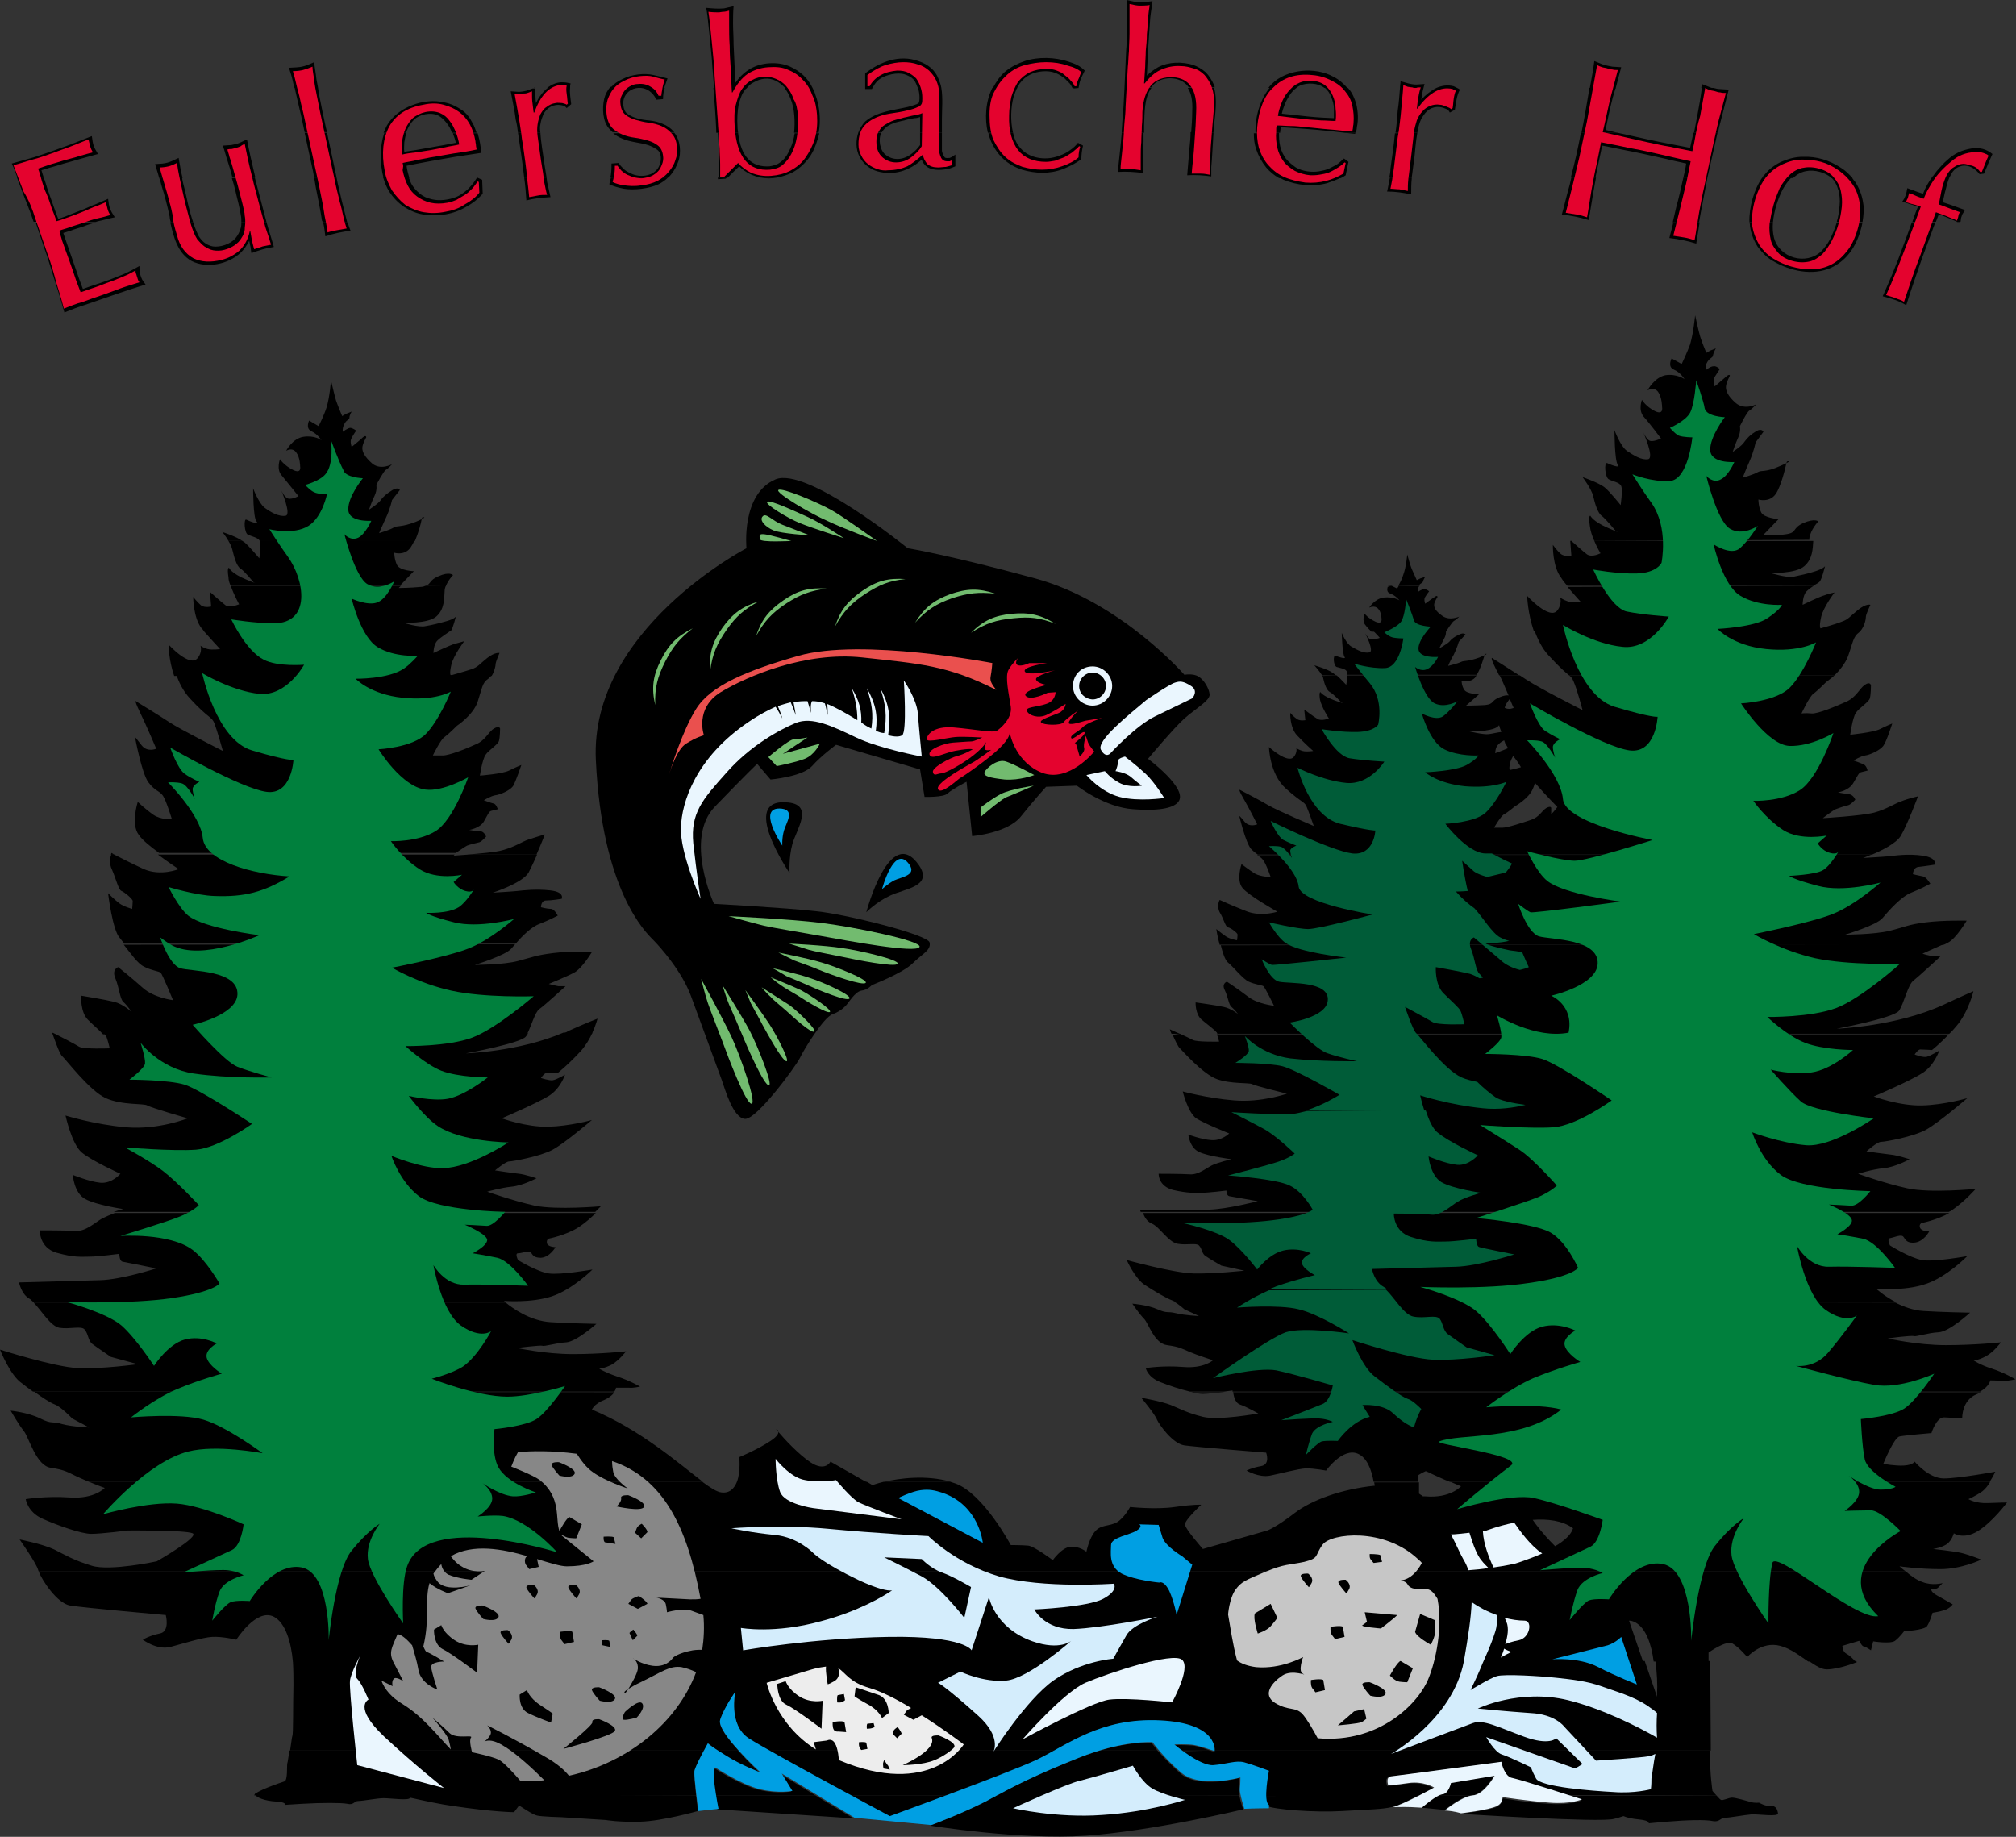
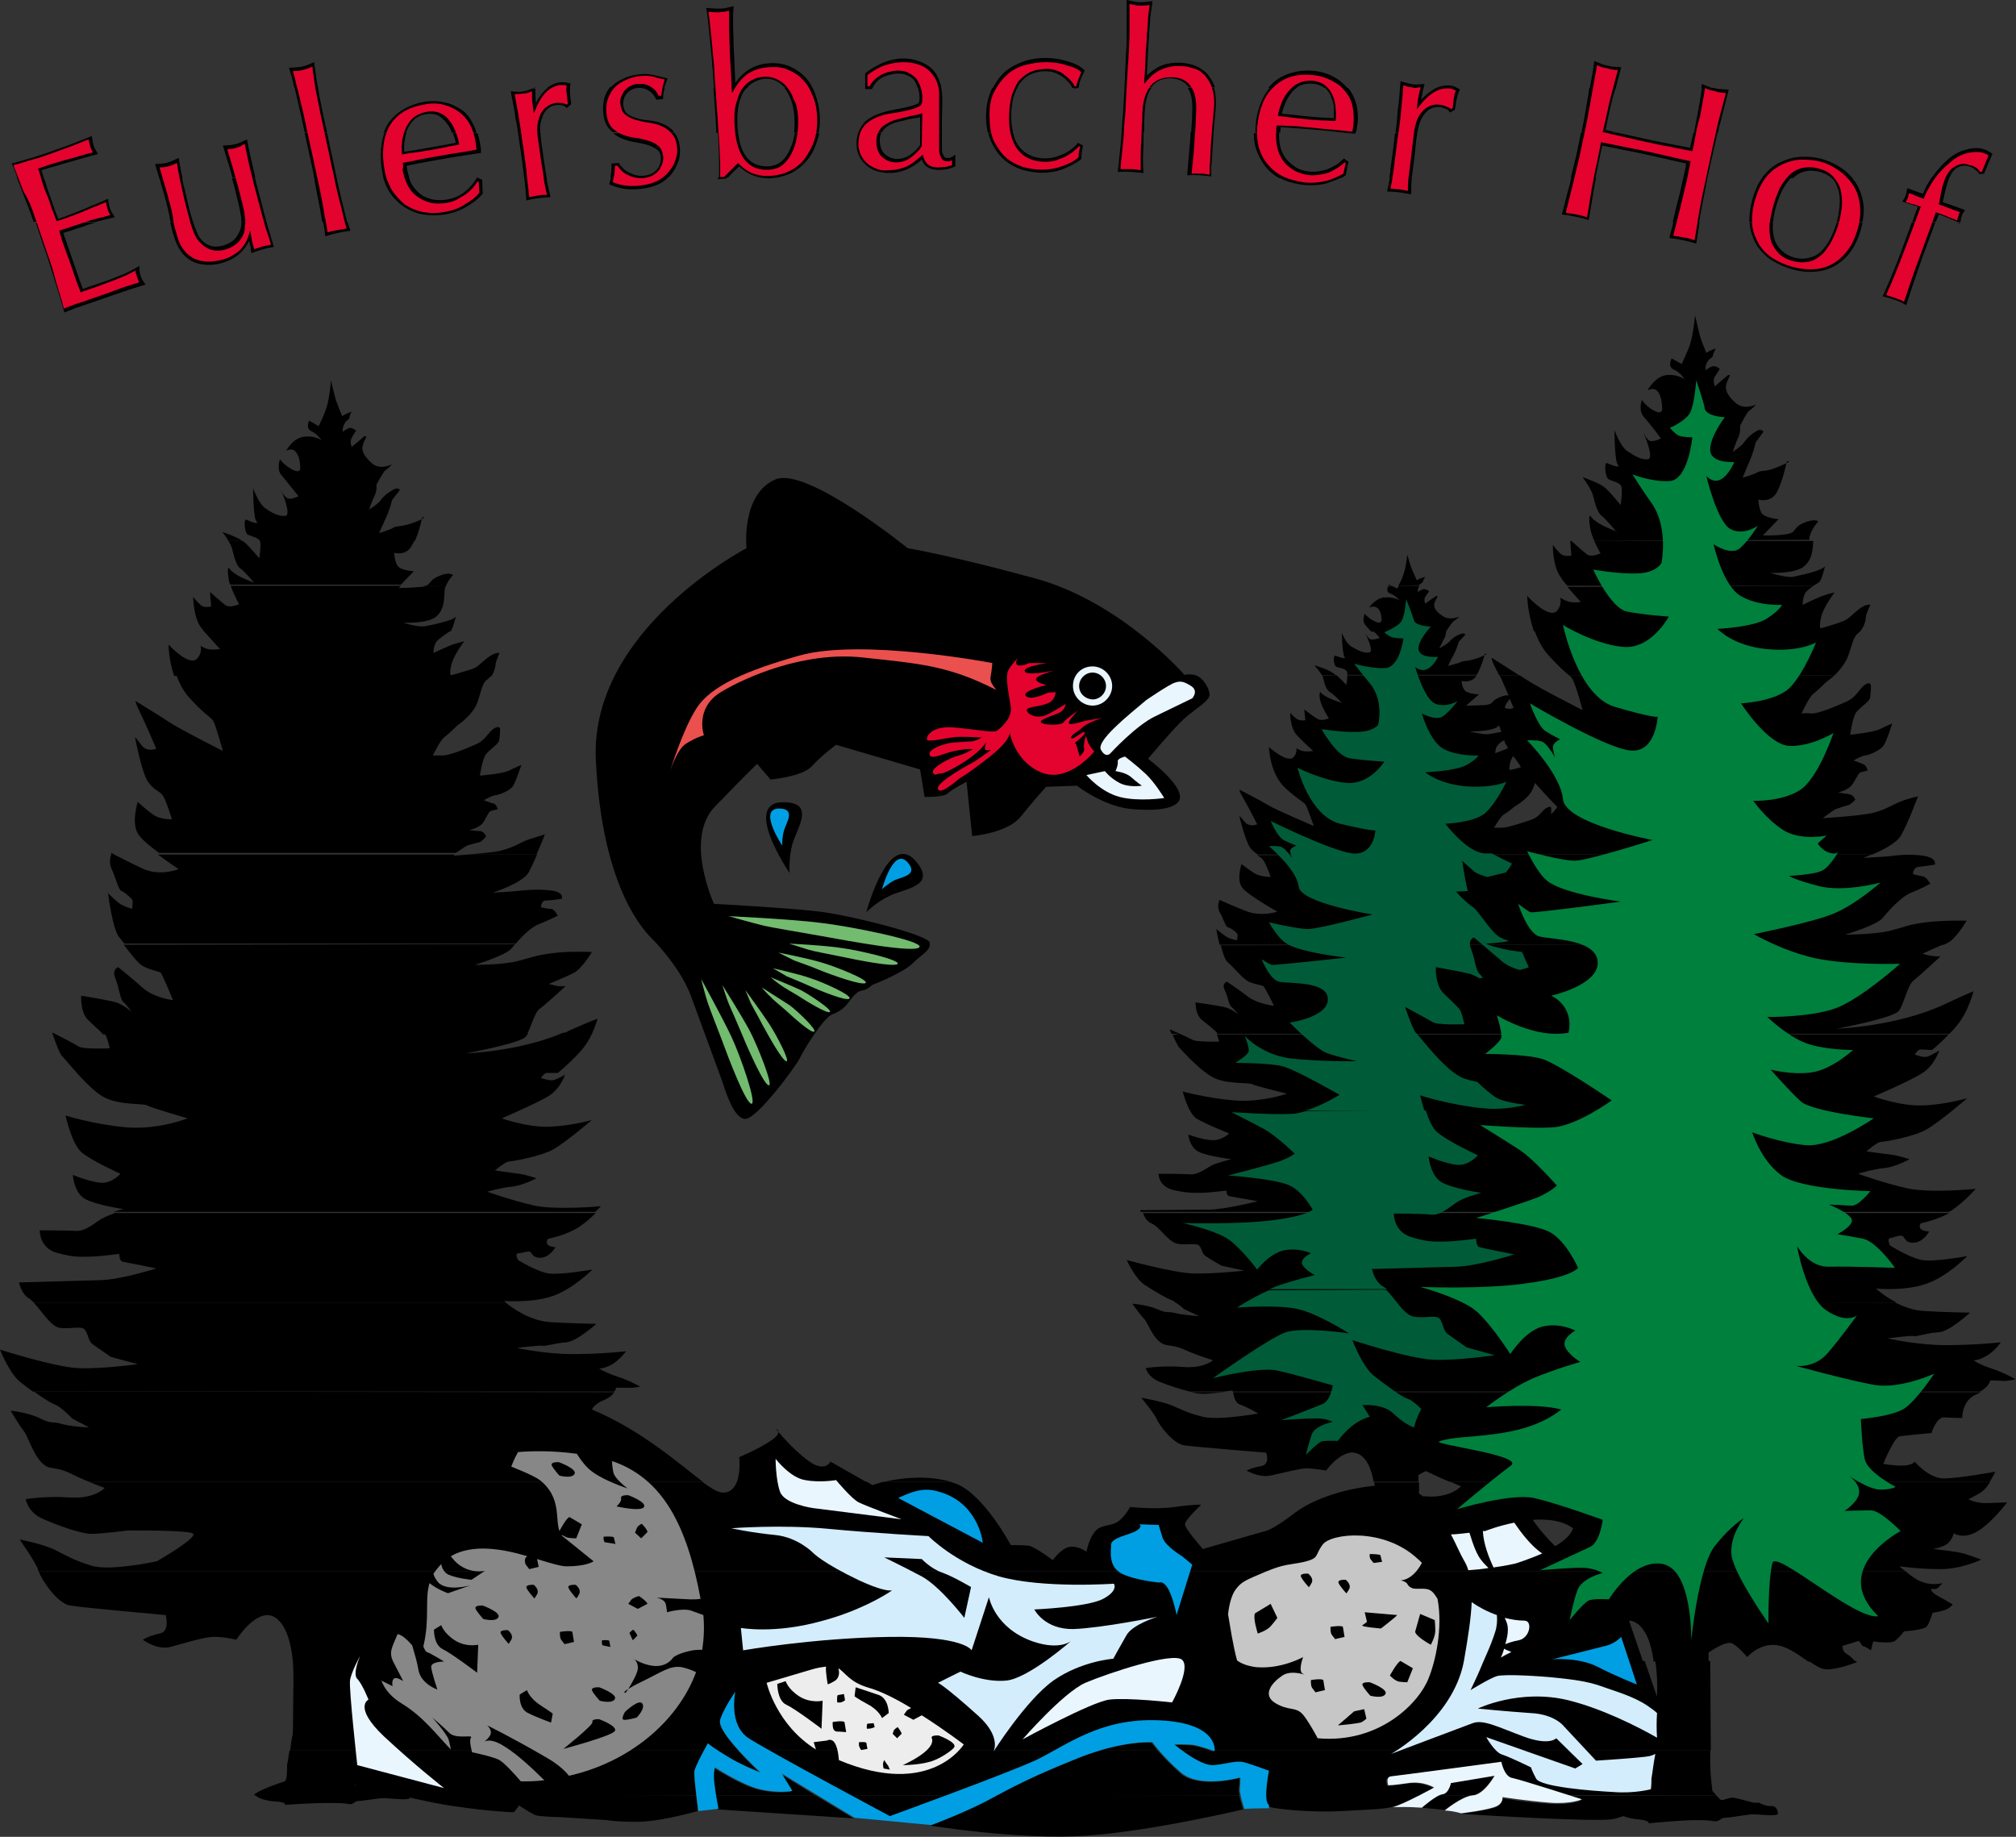
<svg xmlns="http://www.w3.org/2000/svg" version="1.1" id="Ebene_1" x="0px" y="0px" viewBox="0 0 360 328" style="enable-background:new 0 0 360 328;" xml:space="preserve">
  <rect x="0" y="0" width="360" height="328" fill="#333333" stroke="none" />
  <style type="text/css">
	.st0{fill:#D4EDFC;}
	.st1{fill:none;stroke:#000000;stroke-miterlimit:3.864;}
	.st2{fill-rule:evenodd;clip-rule:evenodd;}
	.st3{fill:#EA504E;}
	.st4{fill:#E4032E;}
	.st5{fill-rule:evenodd;clip-rule:evenodd;fill:#E4032E;}
	.st6{fill-rule:evenodd;clip-rule:evenodd;fill:#878787;}
	.st7{fill-rule:evenodd;clip-rule:evenodd;fill:#EDEDED;}
	.st8{fill-rule:evenodd;clip-rule:evenodd;fill:#C6C6C6;}
	.st9{fill-rule:evenodd;clip-rule:evenodd;fill:#EAF6FE;}
	.st10{fill-rule:evenodd;clip-rule:evenodd;fill:#00803D;}
	.st11{fill-rule:evenodd;clip-rule:evenodd;fill:#005C38;}
	.st12{fill-rule:evenodd;clip-rule:evenodd;fill:#72BB6F;}
	.st13{fill-rule:evenodd;clip-rule:evenodd;fill:#D4EDFC;}
	.st14{fill:#EAF6FE;}
	.st15{fill:#009FE3;}
</style>
  <g>
    <path class="st0" d="M282,307.2l3.7,4.1c0,0,4.1,0.1,5-0.4C291.5,310.4,282,307.2,282,307.2L282,307.2z" />
    <path class="st1" d="M160,283.6c0,0,0,0.4-0.7,0.5C159.8,283.7,160,283.6,160,283.6L160,283.6z" />
    <path class="st2" d="M124.3,320.6c0.2,1.5,0.3,2.8,0.3,2.8s-6.3,1.8-10.3,1.9c-4,0.1-6.1-0.3-6.1-0.3l-7.9-0.5c0,0-3.7-0.1-4.4-0.3   c-0.7-0.1-3.2-1.8-3.2-1.8l-0.9,1.2c0,0-3.5,0-10.9-1.1c-2.2-0.3-5-0.9-7.7-1.5c0.1,0.6-3.5,0.1-4.7,0.1c-1.1,0-3.7,0.5-4.5,0.5   c-0.8,0-0.8,0.8-2,0.5c-1.1-0.2-4.5-0.2-8,0c-3.4,0.2-3.1,0.2-3.1,0.2s0.3-0.5-1.6-0.6c-1.9-0.1-3.7-0.7-3.8-1.4c0,0,0,0,0,0   L124.3,320.6L124.3,320.6z M145.6,320.6l6.8,4.1l-24.3-1.6c0,0-0.2-1.1-0.4-2.5L145.6,320.6L145.6,320.6z M169.3,320.6   c-5.6,2.1-10.5,3.9-10.5,3.9s-3.1-1.7-7.1-3.9L169.3,320.6L169.3,320.6z M221.3,320.6c0.2,1.1,0.7,2.5,0.7,2.5s-16.3,3.9-28.1,4.7   c-11.8,0.8-27.8-1.8-27.8-1.8s6.7-2.5,10.8-4.8c0.4-0.2,0.8-0.4,1.2-0.7L221.3,320.6L221.3,320.6z M253.3,320.6   c-1.7,0.9-3.8,1.9-4.8,2.1c-1.8,0.4-3.7,0.4-8.8,0.7c-5.1,0.3-12.3-0.3-13.4-0.9c-0.4-0.2-0.5-1-0.5-1.8L253.3,320.6L253.3,320.6z    M262.7,320.6c-2,0.3-4.7,2.6-4.7,2.6l-4.1-0.4c0,0,2-1.7,3.2-2.2L262.7,320.6L262.7,320.6z M306.5,320.6c0.3,0.3,0.6,0.7,0.8,0.8   c0.3,0.2,1.4-0.4,2-0.4c0.6,0,2.7,0.6,3.4,0.8c0.7,0.2,1.4,0.1,1.4,0.1s1.2,0.7,2.1,0.6c0.9-0.1,1.2,0.6,1.3,1.3   c0.1,0.7-3.6,0.1-4.8,0.2c-1.2,0.1-3.9,0.6-4.7,0.6c-0.8,0-0.9,0.8-2.1,0.6c-1.2-0.3-4.7-0.2-8.3,0.1c-3.6,0.3-3.2,0.3-3.2,0.3   s0.3-0.5-1.7-0.7c-1.1-0.1-2.1-0.3-2.8-0.6c-0.6,0.2-1.2,0.4-1.7,0.5c-2.3,0.7-27.3-0.9-27.3-0.9s5.1-0.7,6.3-1.2   c1.2-0.5,1-1.6,1-1.6s4.6,0.8,8.4,1c3.9,0.3,5.8-0.6,5.8-0.6s-1-0.3-2.5-0.8L306.5,320.6L306.5,320.6z" />
    <path class="st2" d="M125.7,312.6c-0.7,1.3-1.6,3.1-1.7,3.7c-0.1,0.5,0.1,2.5,0.3,4.3l-78.9,0c0-0.7,4.8-2.3,5.4-2.5   c0.6-0.2,0.4-2.7,0.5-3.2c0.1-0.2,0.2-1.3,0.4-2.3L125.7,312.6L125.7,312.6z M131.8,312.6c1.9,2.1,3.9,4,3.9,4s-3.5-1.3-6.3-3.1   c-0.5-0.3-1-0.6-1.4-0.9L131.8,312.6L131.8,312.6z M188.3,312.6c-1.2,0.7-2.3,1.3-3.4,1.8c-2.9,1.4-9.7,4-15.6,6.2l-17.6,0   c-4.7-2.5-10.6-5.8-14.5-8L188.3,312.6L188.3,312.6z M206.7,312.6c0.9,1,2.3,2.5,4.1,4.1c3.3,2.8,10.5,0.8,10.5,0.8s0,1.2-0.1,2   c0,0.2,0,0.6,0.1,1.1l-43.2,0c3.6-2,7.1-3.7,14.3-6.6c1.4-0.6,2.8-1,4-1.4L206.7,312.6L206.7,312.6z M216.1,312.6   c0.4,0.1,0.6,0.2,0.6,0.2s0-0.1,0-0.2l88.7,0c0,0.4,0,0.7,0,0.9c-0.1,3.1,0.4,6.3,0.4,6.3s0.3,0.4,0.7,0.8l-26.6,0   c-3.3-1-8.9-2.8-10-3c-1.5-0.3-2-2.9-2-2.9s-18.6,2.4-19.7,2.6c-1.1,0.1-0.5,1.6-0.5,1.6s0.9,0,3.6-0.4c2.7-0.4,4.6,0.8,4.6,0.8   s-1.2,0.6-2.6,1.4l-27.5,0c0-1.8,0.5-4.3,0.5-4.3s-2.9-1.1-4.4-1.5c-1.5-0.4-3.1,0.4-5.5,0.5c-1.6,0.1-4.2-1.6-5.7-2.7L216.1,312.6   L216.1,312.6z M127.6,320.6c-0.1-0.5-0.2-1.1-0.2-1.8c-0.3-2.3,0.1-3.1,0.1-3.1s4.7,3.1,8,3.9c3.3,0.8,5.8,0.3,5.8,0.3l-1.9-3.1   l6.2,3.8H127.6L127.6,320.6z M257,320.6c0.2-0.1,0.4-0.1,0.5-0.2c1.1-0.1,1.5-2,1.5-2l7.8-1.3c0,0-1.9,3.3-3.9,3.5   c-0.1,0-0.1,0-0.2,0L257,320.6L257,320.6z" />
    <path class="st2" d="M293.7,296.6l2.2,6.4l0-0.5c0.1-1.6,0-3.8-0.3-5.9l9.8,0c0,3.6,0.1,12.5,0.1,16l-88.7,0c0-1-0.5-4.8-9.8-5.3   c-8.5-0.4-13.9,2.7-18.7,5.3l-51.1,0c-1.6-0.9-2.8-1.6-3.5-2.1c-3.7-2.4-2.4-8.3-2.4-8.3s-2,2.8-2.7,5c-0.3,1.1,1.4,3.4,3.3,5.4   l-3.7,0c-1.5-1-1.7-1.3-1.7-1.3s-0.3,0.5-0.7,1.3l-74,0c0.2-1.2,0.3-2.3,0.4-2.6c0.2-0.4,0.1-5.3,0.2-9.1c0-1.2,0-2.7-0.1-4.3   L293.7,296.6L293.7,296.6z M331.4,296.6c0.1,0.1,0.2,0.2,0.2,0.2s-3.2,1.3-5.4,1.3c-1,0-2-0.7-3.2-1.5L331.4,296.6L331.4,296.6z    M196.4,312.6c5.7-1.7,9.2-1.4,9.2-1.4s0.4,0.5,1.1,1.4L196.4,312.6L196.4,312.6z M210.8,312.6c-0.8-0.6-1.3-1-1.3-1s2.3,0,3.5,0.1   c0.8,0.1,2.3,0.6,3.1,0.9L210.8,312.6L210.8,312.6z" />
    <path class="st2" d="M340.3,280.6c0.8,0.7,2,1.6,3,1.9c1.7,0.7,3.6,0.2,3.6,0.2l-0.8,0.8c-0.4,0.4-1.2,0.2-1.2,0.2s-0.3,0.5,1,1.2   c1.3,0.7,2.8,1.6,2.8,1.6s-0.5,0.7-1.4,1c-0.9,0.3-2.2,0.5-2.2,0.5s-0.5,1.7-1,2.4c-0.5,0.7-4.1,0.9-4.1,0.9s-0.7,1-1.6,1.7   c-0.8,0.6-3.9,0.1-3.9,0.1l-0.4,1.6c0,0-1-0.7-1.3-0.7S332,293,332,293l-3,0.9c0,0,0,1,0.7,1.4c0.6,0.3,1.3,1,1.6,1.4l-8.4,0   c-1.5-1-3.1-2.3-5-2.8c-3.4-0.9-5.9,2-5.9,2s-1.4-1.7-2.6-2.4c-1.1-0.7-4.3,1.6-4.3,1.6s0,0.6,0,1.6l-9.8,0c-0.4-3.1-1.4-6-3.3-7   c-0.4-0.2-0.7-0.3-1.1-0.3l2.5,7.3H52.3c-0.3-3.4-1.3-6.9-3.4-8c-3.1-1.6-6.7,4.1-6.7,4.1s-2.5-0.6-4.3-0.5   c-1.8,0.1-5.2,1.2-7.5,1.8c-2.4,0.6-4.9-1.3-4.9-1.3s1.1-0.7,3-1.1c1.9-0.3,1.1-3.3,1.1-3.3s-14.7-1.3-17.1-1.7   c-2.3-0.4-5-4.5-5.6-6.1L340.3,280.6L340.3,280.6z" />
    <path class="st2" d="M125.4,264.6c1.5,1.1,2.6,1.8,3.4,1.9c1.5,0.2,2.3-0.7,2.8-1.9l23.2,0l1,0.6c0,0,0.8-0.3,2-0.6l11.9,0   c0.3,0.1,0.6,0.2,0.9,0.3c5,1.8,9.9,11,9.9,11s2,0,3.1,0.1c1.1,0.1,4.4,2.6,4.4,2.6s1.6-2.3,3.2-2.4s2.8,0.9,2.8,0.9   s0.5-2.5,1.6-3.7c1.1-1.2,2.5-0.8,3.9-1.6c1.3-0.8,2.3-2.7,2.3-2.7s4.6,0.5,8,0c3.5-0.5,4.7-0.4,4.7-0.4s-2.9,2.7-2.9,3.5   c0,0.8,3.2,4.4,3.2,4.4l11.5-3.3c0,0,1.5-0.5,5-3.2c2.9-2.2,8.2-4.2,14.2-4.8c0-0.2-0.1-0.4-0.1-0.6l8,0c0,0.5,0,1.2,0,2   c0.2,0.2,0.5,0.3,0.7,0.5l0.4,0c4.5,0.4,6.4-1.8,6.4-1.8s-0.8-0.3-1.9-0.8l96.4,0c-0.4,0.7-0.9,1.3-1.4,1.7   c-1.3,0.9-2.5,1.4-2.5,1.4s1.3,0.8,3.5,0.7c2.2-0.1,3.4-0.1,3.4-0.1s-2.6,3.5-5.2,5.1c-2.6,1.6-4.3,0.4-4.3,0.4s-0.3,1.2-1.2,1.9   c-1,0.7-2.5,0.9-2.5,0.9s3.7,0.4,5,0.7c1.3,0.3,3.6,1.2,3.6,1.2s-3.5,1.7-7.3,1.7c-3.8,0-7.3-0.5-7.3-0.5s0.4,0.4,1.1,0.9l-333.4,0   c0-0.1-0.1-0.2-0.1-0.3c-0.4-1.3-3.3-5.4-3.3-5.4s4.1,0.8,6.2,1.8c2,1,3.4,1.9,6.7,2.9c3.3,1,11.6-0.8,11.6-0.8s7.7-4.4,6.4-5   c-1.4-0.6-11.6-0.5-11.6-0.5s-4.7,0.6-6.5,0.6c-1.8,0-6-1.5-8.7-2.7c-2.7-1.2-3-3.5-3-3.5s3.5-0.6,7.9-0.3c4.4,0.3,6.2-1.7,6.2-1.7   s-1.4-0.5-2.8-1.1L125.4,264.6L125.4,264.6z M273.7,271.4c0.7,1,1.8,2.5,3.8,4.5l0.2,0.2c1.6-0.9,2.9-2.1,3.2-3.2   C279,271.5,276.3,271.2,273.7,271.4L273.7,271.4z" />
    <path class="st2" d="M109.7,248.6c-0.3,0.5-1,1.1-2.3,1.6c-0.8,0.4-1.4,0.9-1.7,1.5c8.7,3.6,15.6,9.7,19.8,12.9l-109.6,0   c-0.8-0.3-1.6-0.7-2.1-0.9c-1.7-0.8-2.1-1.2-4.7-1.6c-2.6-0.3-3.9-5.3-4.8-6.5c-0.9-1.1-2.4-3.7-2.4-3.7s3.1,0.3,5.3,1.4   c2.2,1.1,2,0.4,3.9,1c1.9,0.5,4.8,0.6,4.8,0.6l-3-1.6c0,0-2-2.1-3.1-2.5c-0.8-0.3-2.2-1.2-3.7-2.3L109.7,248.6L109.7,248.6z    M218.7,248.6c-1.3,0.1-3,0.3-3.9,0.3c-0.5,0-1.3-0.1-2.1-0.3L218.7,248.6L218.7,248.6z M353.7,248.6c-0.2,0.1-0.5,0.3-0.8,0.4   c-2.6,1.1-2.5,4.2-2.5,4.2s-1.8,0-3.2-0.1c-1.4-0.1-2.3,2.8-2.3,2.8s-4.7,0.4-5.7,0.6c-1,0.2-2.9,4.9-2.9,4.9s2.2,0.4,3.7,0.3   c1.6-0.1,1.9-0.7,1.9-0.7s2.5,3,5.2,3c2.7,0,9.2-1.2,9.2-1.2s-0.4,0.9-1,1.8l-96.4,0c-1.1-0.4-2.3-1-3.2-1.4   c-0.4-0.2-0.8-0.4-1.1-0.5c-0.7,0.3-1.3,0.7-1.3,0.7s0,0.5,0,1.2l-8,0c-0.4-2.2-1.2-4.3-2.8-5c-2.7-1.2-5.7,3-5.7,3   s-2.1-0.4-3.6-0.4c-1.5,0.1-4.4,0.9-6.4,1.3c-2,0.4-4.2-0.9-4.2-0.9s0.9-0.5,2.6-0.8c1.7-0.3,0.9-2.4,0.9-2.4s-12.5-1-14.6-1.3   c-2.1-0.3-4.5-3.7-4.9-4.6c-0.3-0.9-2.8-3.9-2.8-3.9s3.5,0.6,5.3,1.3c1.7,0.7,2.9,1.4,5.7,2.1c2.8,0.7,9.9-0.6,9.9-0.6   s-2.1-1.2-3.3-1.6c-1-0.4-1.1-1.8-1.2-2.2L353.7,248.6L353.7,248.6z M131.6,264.6c0.7-1.9,0.4-4.4,0.4-4.4s3.2-1.3,5.6-2.9   c1.2-0.8,1.4-1.3,1.4-1.6l-0.4-0.5c0,0,0.4,0.1,0.4,0.5c1,1.2,3.6,4,5.7,5.4c2.7,1.8,3.6-0.1,3.6-0.1l6.5,3.7H131.6L131.6,264.6z    M157.9,264.6c2.6-0.6,7.4-1.3,11.9,0L157.9,264.6L157.9,264.6z" />
    <path class="st2" d="M90.3,232.6c1.1,0.9,4.3,3.3,8.1,3.5c2.9,0.2,8.1,0.3,8.1,0.3s-3.6,3.2-5.4,3.3c-1.8,0.1-3.9,0.8-4.3,0.6   c-0.4-0.1-4.5,0.4-4.5,0.4s5,1.1,10,1.1c5,0,9.5-0.5,9.5-0.5s-1.2,1.6-2.6,2.4c-1.4,0.7-2.2,0.7-2.2,0.7s1.1,0.7,3.2,1.4   c2.2,0.7,4.1,1.8,4.1,1.8s-1.2,0.3-2.1,0.2c-0.9,0-2.2,0-2.2,0s0,0.3-0.3,0.7l-103.8,0c-0.7-0.5-1.4-1-2-1.5C1.8,245.6,0,241,0,241   s9.7,3.1,13.9,3.3c4.2,0.2,10.7-0.7,10.7-0.7l-4.8-1.3c0,0-2.5-1.7-3.3-2.3c-0.8-0.6-0.7-1.8-1.4-2.6c-0.6-0.7-2.6,0-4.5-0.3   c-1.6-0.3-3.2-3.1-4.6-4.5L90.3,232.6L90.3,232.6z M338.4,232.6c1.5,0.7,3.2,1.4,5.1,1.5c3,0.2,8.3,0.3,8.3,0.3s-3.7,3.4-5.6,3.5   c-1.9,0.1-4,0.8-4.4,0.7c-0.4-0.2-4.7,0.4-4.7,0.4s5.2,1.2,10.4,1.2c5.2,0,9.8-0.5,9.8-0.5s-1.2,1.7-2.7,2.5s-2.2,0.7-2.2,0.7   s1.1,0.8,3.3,1.5c2.2,0.7,4.2,1.9,4.2,1.9s-1.2,0.3-2.2,0.3c-1-0.1-2.3-0.1-2.3-0.1s-0.1,1-1.8,2l-133.5,0c0-0.1,0-0.2,0-0.2   s-0.7,0.1-1.6,0.2l-6,0c-1.7-0.4-3.8-1.1-5.3-1.7c-2.3-0.9-2.6-2.5-2.6-2.5s3-0.5,6.7-0.2c3.7,0.3,5.3-1.2,5.3-1.2   s-2.8-0.9-4.2-1.5c-1.4-0.6-1.8-0.9-4-1.2c-2.3-0.3-3.3-3.9-4.1-4.7c-0.8-0.8-2.1-2.7-2.1-2.7s2.7,0.2,4.5,1   c1.8,0.8,1.7,0.3,3.3,0.7c1.6,0.4,4.1,0.5,4.1,0.5l-2.6-1.2c0,0-1-0.9-1.9-1.4L338.4,232.6L338.4,232.6z" />
    <path class="st2" d="M106.4,216.6c-0.7,0.7-1.8,1.7-3,2.5c-2.3,1.5-5.5,2.1-5.5,2.1s-0.4,0.3-0.2,0.9c0.3,0.6,1.5,0.6,1.5,0.6   s-1,1.8-2.6,1.9c-1.7,0-1.5-0.9-2-1.1c-0.4-0.1-1.5,0.3-2.1,0.3c-0.6,0,0,1.2,0,1.2s3.4,2.1,5.5,2.4c2.1,0.3,7.8-0.7,7.8-0.7   s-3.6,3.6-7.3,4.8c-3.7,1.2-8.5,0.8-8.5,0.8s0.1,0.1,0.4,0.3l-84.3,0c-0.3-0.2-0.5-0.4-0.7-0.6c-1.6-0.8-2-3-2-3l14.5-0.4   c3.8-0.1,10-2.1,10-2.1s-5.4-1.1-6-1.2c-0.6-0.1-0.6-1.4-0.6-1.4s-3.8,0.5-5.3,0.5c-1.5,0-2.7,0.2-5.9-0.7c-3.1-0.9-3-4-3-4   s4.8,0,6.5,0.1s3.4-1.5,4.6-2.2c0.6-0.3,1.5-0.7,2.3-1L106.4,216.6L106.4,216.6z M348.1,216.6c-2.3,1.3-5,1.8-5,1.8   s-0.5,0.3-0.2,0.9c0.3,0.6,1.6,0.6,1.6,0.6s-1,1.9-2.7,2c-1.7,0.1-1.6-1-2.1-1.2c-0.5-0.2-1.6,0.3-2.2,0.4c-0.6,0.1,0,1.3,0,1.3   s3.5,2.2,5.7,2.6c2.1,0.4,8.1-0.7,8.1-0.7s-3.7,3.8-7.5,5c-3.8,1.3-8.8,0.8-8.8,0.8s1.5,1.4,3.7,2.5l-128.6,0   c-0.3-0.2-0.6-0.3-0.8-0.4c-0.9-0.3-3.1-1.6-4.8-2.7c-1.8-1.1-3.3-4.5-3.3-4.5s8.3,2.3,11.9,2.4c3.6,0.1,9.1-0.5,9.1-0.5l-4.1-0.9   c0,0-2.1-1.2-2.8-1.7c-0.7-0.4-0.6-1.3-1.2-1.9c-0.5-0.5-2.2,0-3.8-0.3c-1.7-0.3-3.2-3-4.6-3.6c-1-0.4-1.4-1.4-1.6-1.9L348.1,216.6   L348.1,216.6z" />
    <path class="st2" d="M9.8,184.6c1,0.5,3.7,1.9,4.3,2.3c0.8,0.5,5.5,0.3,5.5,0.3s-0.4-1.7-0.7-2.3c-0.1-0.1-0.2-0.2-0.3-0.4l75.7,0   c-0.1,0.2-0.3,0.5-0.4,0.6c-0.9,1.2-10.7,3-10.7,3s9.5-0.3,17.4-3.7l5.2,0c-0.5,1.1-1.2,2.3-2.1,3.3c-2.2,2.4-4.1,3.9-4.1,3.9   s-1.6,0-2,0c-0.4,0-1,0.9-1,0.9s1.5,0.5,2.1,0.4c0.7-0.1,2.2-1,2.2-1s-0.8,2.5-2.9,3.8c-2.1,1.3-8.4,4-8.4,4s4.4,1.6,8.3,1.5   c3.9-0.1,7.8-1.2,7.8-1.2s-4.8,4.1-7,5.3c-2.2,1.2-7.2,2.1-7.8,2.1c-0.6,0-2.5,1.6-2.5,1.6s3.3,0.5,4.3,0.6c1,0.1,3.1,0.8,3.1,0.8   s-2.4,1.3-4.4,1.5c-2,0.2-4.4,0.9-4.4,0.9s4.5,1.6,8.5,2.5c4,0.8,11.8,0.1,11.8,0.1s-0.4,0.4-1,1l-86,0c0.9-0.3,1.7-0.5,1.7-0.5   s-4.8-0.7-6.8-1.8c-2-1.1-2.2-4.3-2.2-4.3s2.9,1.2,4.9,1.4c2.1,0.2,3.6-1.6,3.6-1.6s-5.1-2.3-6.9-3.8c-1.8-1.5-2.9-6.6-2.9-6.6   s5.1,1.6,10.8,2.1c5.8,0.5,11-1.6,11-1.6s-6.6-1.9-7.2-2.3c-0.6-0.4-4.5,0-7.4-1.3c-2.9-1.3-7.2-7-7.8-7.5   c-0.5-0.4-1.5-3.4-1.8-4.2L9.8,184.6L9.8,184.6z M210.7,184.6c0.9,0.4,1.9,0.9,2.3,1.1c0.7,0.4,4.7,0.3,4.7,0.3s-0.2-0.8-0.4-1.3   l130.7,0c-1.7,1.8-3,2.8-3,2.8s-1.7-0.1-2.1-0.1c-0.4,0-1,0.9-1,0.9s1.5,0.6,2.2,0.4c0.7-0.2,2.2-1.1,2.2-1.1s-0.9,2.7-3,4   c-2.1,1.4-8.7,4.2-8.7,4.2s4.6,1.7,8.6,1.6c4-0.1,8.1-1.3,8.1-1.3s-5,4.3-7.3,5.6c-2.3,1.3-7.4,2.2-8.1,2.2s-2.6,1.7-2.6,1.7   s3.5,0.5,4.5,0.6c1,0.1,3.2,0.8,3.2,0.8s-2.5,1.4-4.6,1.6c-2.1,0.2-4.6,1-4.6,1s4.7,1.7,8.8,2.6c4.1,0.9,12.2,0.1,12.2,0.1   s-1.8,2.1-4.1,3.7c-0.2,0.2-0.5,0.3-0.7,0.4l-144.3,0c-0.1-0.2-0.1-0.3-0.1-0.3L216,216c3.2-0.1,8.6-1.5,8.6-1.5s-4.6-0.8-5.1-0.9   c-0.5-0.1-0.5-1-0.5-1s-3.2,0.4-4.5,0.4c-1.3,0-2.3,0.1-5-0.5c-2.7-0.7-2.6-2.9-2.6-2.9s4.1,0,5.6,0.1c1.5,0.1,2.9-1.1,3.9-1.6   c1-0.5,3.5-1.1,3.5-1.1s-4.1-0.5-5.8-1.3c-1.7-0.8-1.9-3.1-1.9-3.1s2.4,0.9,4.2,1c1.8,0.1,3.1-1.2,3.1-1.2s-4.3-1.7-5.9-2.7   c-1.5-1.1-2.4-4.8-2.4-4.8s4.3,1.2,9.2,1.6c4.9,0.4,9.4-1.2,9.4-1.2s-5.7-1.4-6.2-1.7c-0.5-0.3-3.8,0-6.3-0.9   c-2.5-0.9-6.2-5.1-6.6-5.5c-0.3-0.2-0.9-1.5-1.3-2.4L210.7,184.6L210.7,184.6z" />
    <path class="st2" d="M92,168.6c-0.3,0.3-0.5,0.6-0.7,0.8c-1,1.2-6.5,2.9-6.5,2.9s5.1,0,7.7-0.7c2.7-0.7,3.1-1,6.2-1.4   c3.1-0.4,7-0.2,7-0.2s-1.8,3-3.2,3.7c-1.3,0.7-4.5,2-4.5,2s1.1,0.3,1.7,0.4c0.6,0,1.3,0,1.3,0s-3.7,3.4-4.7,4.1   c-0.8,0.6-1.4,3-2.2,4.5l-75.7,0c-0.5-0.6-1.6-1.5-2.7-2.6c-1.4-1.4-1.2-4.3-1.2-4.3s4.3,0.7,5.9,1.1c1.6,0.4,3.1,1.8,3.1,1.8   s-0.8-1.2-1.5-1.8c-0.6-0.6-0.7-2.5-1.4-4.2c-0.7-1.6,0.5-2,0.5-2s2.4,1.9,4.4,3.7s5.4,2.2,5.4,2.2s-1.9-4.6-2.2-4.9   c-0.4-0.3-1.7-0.4-3-1.1c-1.1-0.5-2.4-2.4-3.6-3.9L92,168.6L92,168.6z M347.1,168.6c-1.6,0.7-3.8,1.7-3.8,1.7s1.2,0.4,1.8,0.4   c0.6,0.1,1.4,0.1,1.4,0.1s-3.9,3.6-4.8,4.3c-1,0.7-1.7,4.1-2.6,5.4c-1,1.3-11.1,3.2-11.1,3.2s10.7-0.4,19.1-4.3   c3.2-1.5,5.3-2.4,5.3-2.4s-0.9,3.8-3.1,6.3c-0.4,0.5-0.8,0.9-1.2,1.3l-130.7,0c-0.1-0.1-0.1-0.3-0.2-0.3c-0.3-0.4-1.4-1.2-2.6-2.2   c-1.2-1-1.1-3.1-1.1-3.1s3.6,0.5,5,0.8c1.4,0.3,2.6,1.3,2.6,1.3s-0.7-0.9-1.2-1.3c-0.5-0.4-0.6-1.8-1.2-3c-0.6-1.2,0.4-1.5,0.4-1.5   s2.1,1.4,3.8,2.7c1.7,1.3,4.6,1.6,4.6,1.6s-1.6-3.3-1.9-3.5c-0.3-0.2-1.5-0.3-2.6-0.8c-1.1-0.5-2.7-2.6-3.8-3.5   c-0.5-0.5-0.9-1.8-1.2-3L347.1,168.6L347.1,168.6z M9.4,184.6c0-0.1-0.1-0.2-0.1-0.2s0.2,0.1,0.4,0.2L9.4,184.6L9.4,184.6z    M100.5,184.6c0.3-0.1,0.7-0.3,1-0.5c3.1-1.4,5.2-2.2,5.2-2.2s-0.3,1.2-1,2.7L100.5,184.6L100.5,184.6z M209.2,184.6   c-0.2-0.4-0.3-0.8-0.3-0.8s0.8,0.4,1.8,0.8L209.2,184.6L209.2,184.6z" />
    <path class="st2" d="M20.4,152.6c1,0.5,3.1,1.6,5.3,2.6c3,1.3,6.2,0,6.2,0s-1.8-1.2-3.7-2.6l53,0c-0.1,0.1-0.2,0.2-0.2,0.2   s1.1-0.1,2.6-0.2l12.3,0c-0.5,1.2-1.1,2.4-1.5,3.2c-1.1,1.9-6.4,3.6-6.4,3.6s3.5-0.2,4.4-0.3s3.3-0.4,5.9-0.1c2.6,0.3,2,1.5,2,1.5   s-1.8,0.3-2.8,0.3c-0.9,0-0.9,1.2-0.9,1.2s1.1,0.3,1.8,0.3c0.6,0,1.2,1.2,1.2,1.2s-1.5,0.8-3.3,1.5c-1.4,0.5-3.1,2.2-4.2,3.5   l-69.9,0c-0.3-0.4-0.6-0.7-0.8-1c-1.3-1.3-2.1-8-2.1-8s1.2,1.2,2,1.8c0.8,0.6,2.3,1,2.3,1s0.1-1,0.1-1.4c0-0.4-1.5-1.6-2-1.8   c-0.5-0.1-1-2.2-1.7-3.8c-0.6-1.2-0.3-2.3-0.1-2.8L20.4,152.6L20.4,152.6z M334.2,152.6c-0.9,0.4-1.5,0.6-1.5,0.6s3.6-0.2,4.6-0.3   c1-0.1,3.4-0.5,6.1-0.1c2.6,0.4,2.1,1.6,2.1,1.6s-1.9,0.3-2.9,0.4c-1,0.1-1,1.3-1,1.3s1.2,0.3,1.8,0.4c0.6,0.1,1.3,1.3,1.3,1.3   s-1.6,0.9-3.4,1.6c-1.8,0.7-4,3.2-5.1,4.5c-1,1.3-6.7,3-6.7,3s5.2,0,8-0.7s3.2-1.1,6.4-1.5c3.2-0.4,7.3-0.3,7.3-0.3   s-1.9,3.2-3.3,3.9c-0.2,0.1-0.5,0.3-0.8,0.4l-129.3,0c-0.4-1.4-0.6-2.8-0.6-2.8s1.1,0.9,1.7,1.3c0.7,0.5,2,0.7,2,0.7s0.1-0.7,0.1-1   c0-0.3-1.2-1.2-1.7-1.3c-0.5-0.1-0.8-1.6-1.5-2.7c-0.6-1.2,0-2.2,0-2.2s2.4,1.1,5,2.1c2.6,0.9,5.3,0,5.3,0s-5-2.8-6.2-4.2   c-1.2-1.4-0.2-4.3-0.2-4.3s1.3,1,2.4,1.7c1.1,0.6,2.8,0.6,2.8,0.6s-0.8-2.4-1.4-3.1c-0.3-0.4-0.6-0.5-1-0.8L334.2,152.6   L334.2,152.6z" />
    <path class="st2" d="M87.8,120.6c-0.2,0.2-0.4,0.4-0.6,0.6c-1.1,0.7-1.1,1.7-1.9,4.1c-0.8,2.4-3.7,4.3-3.7,4.3s-1.5,1.5-2.2,2   c-0.7,0.4-2.1,3.3-2.1,3.3s0.7,0,1.8,0c1.1,0,4.2-1.2,5.9-2c1.7-0.7,2.2-2.2,3.2-2.8c1-0.6,1.1,0,1.1,0s0,1.5-0.2,2.2   c-0.2,0.7-1.8,1.6-2.4,2.5c-0.6,0.9-1,3.7-1,3.7s4-0.3,5.2-0.9c1.2-0.6,2.2-1,2.2-1s-1,3-1.5,3.8c-0.6,0.8-2.3,1.5-3.1,1.6   c-0.8,0.1-2.1,0.9-2.1,0.9s1.3,0.5,1.8,0.6c0.4,0.1,0.7,1,0.7,1l-1.2,0.3c-0.4,0.1-0.6,0.7-1.3,1.9c-0.7,1.2-2.6,1.5-2.6,1.5   s1,0.2,1.8,0.2c0.9,0,1.2,1,1.2,1s-0.8,0.9-1.2,1c-0.4,0.1-1.7,0.4-2.2,0.6c-0.4,0.2-1.5,1-2,1.3l-53,0c-1.5-1.1-3-2.3-3.6-3.2   c-1.5-1.9-0.2-5.9-0.2-5.9s1.5,1.4,2.8,2.3c1.3,0.9,3.3,0.8,3.3,0.8s-1-3.3-1.6-4.2c-0.6-0.9-1.4-0.8-2.6-2.4   c-1.2-1.6-2.4-8.1-2.4-8.1s0.2,0.2,1.2,1.5c1,1.3,2.6,0.6,2.6,0.6s-1.6-3.8-2.9-6.5c-1.3-2.7-0.6-1.9-0.6-1.9s4.1,2.5,5.9,3.7   c1.8,1.2,9.5,5.1,9.5,5.1s-1-3.6-1.5-4.9c-0.5-1.3-1-0.8-4.4-4.5c-1.2-1.3-2-2.9-2.5-4.5L87.8,120.6L87.8,120.6z M238.7,120.6   c0.8,0.7,1.7,1.7,1.7,1.7s0.2-1,0.2-1.7l23.1,0c-0.1,0.1-0.2,0.2-0.2,0.3c-0.9,1.1-2.5,0.7-2.5,0.7s0,0.9,0.5,1.6   c0.4,0.7,2.6,0.8,2.6,0.8l-2.3,2c0,0,1.7,0,3.4-0.1c1.7-0.2,0.9-0.7,2.6-1.4c0.7-0.3,1.3-0.4,1.6-0.3c-0.5-1.1-1-2.4-1.6-3.6l3.6,0   c0.5,0.3,1,0.7,1.4,0.9c1.9,1.3,9.8,5.3,9.8,5.3s-1-3.8-1.6-5.1c-0.2-0.5-0.4-0.8-0.8-1.1h47.4c-0.8,0.7-1.5,1.2-1.5,1.2   s-1.6,1.6-2.3,2.1c-0.7,0.5-2.1,3.5-2.1,3.5s0.7-0.1,1.8,0c1.1,0.1,4.4-1.3,6.2-2.1c1.8-0.8,2.3-2.3,3.3-3c1-0.7,1.1,0.1,1.1,0.1   s0,1.6-0.2,2.3c-0.2,0.7-1.9,1.7-2.5,2.6c-0.6,0.9-1,3.9-1,3.9s4.1-0.4,5.3-1c1.2-0.6,2.2-1,2.2-1s-1,3.2-1.6,4   c-0.6,0.8-2.4,1.6-3.2,1.7c-0.8,0.1-2.1,0.9-2.1,0.9s1.4,0.5,1.8,0.7c0.5,0.2,0.7,1.1,0.7,1.1l-1.2,0.3c-0.4,0.1-0.6,0.7-1.4,2   c-0.8,1.3-2.7,1.6-2.7,1.6s1,0.2,1.9,0.3c0.9,0.1,1.2,1,1.2,1s-0.8,0.9-1.3,1c-0.5,0.1-1.7,0.5-2.2,0.7c-0.5,0.2-2.3,1.6-2.3,1.6   s6.9-0.4,9.2-1c2.2-0.6,3.6-1.6,4.8-2c1.2-0.5,3-0.9,3-0.9s-1.9,5.1-3.1,7.1c-0.8,1.3-3.4,2.6-5.1,3.3l-109.7,0   c-0.3-0.2-0.7-0.5-1.2-1c-1-1.2-2.1-5.9-2.1-5.9s0.2,0.1,1,1.1c0.9,1,2.2,0.4,2.2,0.4s-1.4-2.8-2.5-4.7c-1.1-1.9-0.5-1.4-0.5-1.4   s3.5,1.8,5,2.7c1.5,0.9,8.1,3.7,8.1,3.7s-0.9-2.6-1.3-3.5c-0.4-0.9-0.8-0.6-3.7-3.2c-2.9-2.6-3-7.4-3-7.4s3.3,3,4.4,1.8   c0.7-0.8,0.5-1.6,0.5-1.6s0.4,0.3,1.1,0.5c0.7,0.2,1.9,0,1.9,0s-1.6-1.4-2.9-2.8c-1.3-1.4-1.2-4-1.2-4s0.6,0.7,1.2,1.1   c0.6,0.4,1.5,0.2,1.5,0.2l-0.2-1.9c0,0,1.7,1.3,2.4,1.7c0.7,0.4,2-0.1,2-0.1s-1.3-2-1.6-3.4c-0.2-1.4,0.1-1.3,0.1-1.3   s0.4,0.7,2.6,1.5c2.3,0.8,1.1,0.3,1.1,0.3s-1.4-1.5-2-1.8c-0.6-0.3-1-1.5-1.2-2.4c0-0.2-0.1-0.3-0.2-0.5L238.7,120.6L238.7,120.6z    M19.8,152.6c0.1-0.2,0.1-0.3,0.1-0.3s0.2,0.1,0.5,0.3L19.8,152.6L19.8,152.6z M83.5,152.6c2.1-0.2,5-0.4,6.3-0.8   c2.2-0.6,3.4-1.5,4.6-1.9c1.2-0.4,2.9-0.9,2.9-0.9s-0.7,1.8-1.5,3.6L83.5,152.6L83.5,152.6z M269.6,124.8c-0.3,0.4-0.8,1-0.9,1.6   c0.8,0.4,1.6,0,1.6,0S270,125.8,269.6,124.8L269.6,124.8z M267.7,129.5c-0.1,0.1-0.2,0.2-0.3,0.3c-1.3,0.9-5,0.8-5,0.8   s2.4,0.6,3.4,0.5c0.8-0.1,1.5-0.3,2.3-0.4C267.9,130.2,267.8,129.9,267.7,129.5L267.7,129.5z M268.6,132.2c-0.4,0.2-0.7,0.4-1,0.7   c-0.6,0.5-0.6,1.6-0.6,1.6s1.4-0.5,2.3-0.9c-0.2-0.3-0.3-0.6-0.5-0.8C268.8,132.7,268.7,132.5,268.6,132.2L268.6,132.2z M270.2,135   c-0.2,0.4-0.4,0.7-0.5,1.1c-0.3,1.2-0.1,1.4-0.1,1.4s1-0.2,2-0.5C271.2,136.3,270.7,135.6,270.2,135L270.2,135z M274.1,139.8   c-0.1,0.3-0.2,0.7-0.4,1.1c-0.7,1.7-3.2,3.1-3.2,3.1s-1.3,1.1-1.9,1.4c-0.6,0.3-1.8,2.4-1.8,2.4s0.6,0,1.5,0c0.9,0,3.6-0.9,5.1-1.4   c1.5-0.5,1.9-1.6,2.7-2.1c0.9-0.5,0.9,0,0.9,0s0,0.6,0,1.1c0.7-0.7,1.1-1.3,1.1-1.3S276.2,142.2,274.1,139.8L274.1,139.8z" />
    <path class="st2" d="M80.5,112.6C80.5,112.7,80.5,112.7,80.5,112.6c-0.5,0.4-1.7,1.1-2.4,1.8c-0.7,0.7-0.7,2.2-0.7,2.2   s3-1.4,3.7-1.6c0.7-0.2,1.8-0.5,1.8-0.5s-1.9,2.5-2.3,4.2c-0.4,1.7-0.1,1.9-0.1,1.9s2.5-0.7,3.7-1.1c1.2-0.4,1.4-0.9,2.8-2   c1.4-1.1,2.2-0.9,2.2-0.9s-0.7,1.6-0.7,2c0,0.3-0.2,1.3-0.7,2.1l-56.7,0c-1-2.9-1-5.6-1-5.6s3.8,4.2,5.2,2.4   c0.9-1.1,0.5-2.2,0.5-2.2s0.5,0.4,1.3,0.6c0.8,0.2,2.2,0,2.2,0s-1.5-1.6-3-3.3L80.5,112.6L80.5,112.6z M258.2,112.6   C258.2,112.7,258.2,112.7,258.2,112.6c0,0.1,0.1,0.7-0.3,1.4c-0.4,0.8-0.9,1.8-0.9,1.8s1.4-0.8,1.8-1.2c0.4-0.5,0.9-0.9,1.8-1.3   c0.8-0.4,1.1,0,1.1,0l-1.2,1.3c0,0-0.3,1.1-0.9,2.3c-0.7,1.2-1,2-1,2s1.7-0.4,2.3-0.7c0.6-0.3,1.1,0,3.3-0.8   c0.4-0.2,0.7-0.3,0.9-0.4l0-0.2c0,0,0.8-0.2,0,0.2c-0.2,0.6-0.7,2.4-1.4,3.5l-23.1,0c0-0.3,0-0.5-0.1-0.6c-0.2-0.5-1.2-0.6-1.8-0.8   c-0.6-0.2-0.7-2.2-0.2-2c0.5,0.2,2,0.7,1.6,0.2s-0.5-4.3-0.5-4.3s0.8,2,1.8,2.5c1,0.6,2.2,1.2,3.1,1c1-0.1-0.7-3.4-0.7-3.4   s0.4,0.7,0.8,1c0.5,0.3,1.8-0.2,1.8-0.2s-0.7-0.8-1.5-1.6L258.2,112.6L258.2,112.6z M332.3,112.6c-0.1,0.1-0.2,0.2-0.3,0.3   c-1.1,0.8-1.1,1.8-2,4.3c-0.5,1.3-1.5,2.5-2.4,3.4l-47.4,0c-0.6-0.5-1.6-1.3-3.7-3.6c-1.2-1.3-1.9-2.9-2.5-4.4L332.3,112.6   L332.3,112.6z M236.1,120.6c-0.5-0.8-1.4-1.8-1.4-1.8s2.4,0.7,3.2,1.3c0.2,0.1,0.4,0.3,0.7,0.5L236.1,120.6L236.1,120.6z    M267.7,120.6c-0.2-0.4-0.3-0.7-0.5-1c-1.4-2.8-0.6-2-0.6-2s2.7,1.7,4.7,3L267.7,120.6L267.7,120.6z" />
    <path class="st2" d="M71.6,104.6l-0.4,0.4c0,0,2,0,4-0.2c0.3,0,0.6-0.1,0.8-0.2l3.6,0c-0.1,0.3-0.2,0.6-0.2,0.9   c-0.1,1.4,0,3.3-1.5,4.6c-1.5,1.3-5.9,1.1-5.9,1.1s2.8,0.9,4,0.6c1.2-0.2,2.4-0.5,3.8-0.9c1.4-0.4,1.6-0.8,1.6-0.8   s-0.5,2.1-0.9,2.6l-44.1,0c-0.1-0.2-0.3-0.4-0.4-0.5c-1.5-1.9-1.5-5.6-1.5-5.6s0.7,0.9,1.4,1.5c0.7,0.5,1.8,0.2,1.8,0.2l-0.2-2.6   c0,0,2,1.8,2.8,2.4c0.8,0.5,2.4-0.2,2.4-0.2s-0.9-1.6-1.5-3.3L71.6,104.6L71.6,104.6z M248.5,104.6l1,0.5c0,0,0.1-0.2,0.3-0.5   l3.7,0c0,0,0,0.1-0.1,0.1c-0.3,0.5-0.2,1-0.2,1s0.7-0.5,1.1-0.5c0.5,0,0.9,0.4,0.9,0.4s-0.4,0.5-0.7,1c-0.3,0.4,0,1.2,0,1.2   s1.2-0.9,1.7-1.2c0.5-0.4,0.5,0,0.5,0s-0.6,0.9-0.6,1.4c0,0.5,0.2,1.1,1.5,2c1.3,0.9,3,0.1,3,0.1s-0.6,0.6-1,0.8   c-0.3,0.2-1.2,1.6-1.4,1.9l-13.3,0c-0.4-0.4-0.8-0.8-1-1.1c-0.8-0.8-0.2-2.1-0.2-2.1s0.6,0.8,1.9,1.4c1.3,0.6,1.1-0.5,1.1-0.5   s0-1.2-0.6-1.8c-0.6-0.7-1.6-0.2-1.6-0.2s1-1.6,2.6-1.8c1.7-0.2,2.8,0.5,2.8,0.5s-0.6-0.8-1.6-1.2c-0.7-0.2-0.6-0.8-0.5-1.2   L248.5,104.6L248.5,104.6z M323.9,104.6c-0.5,0.3-1,0.7-1.3,1c-0.7,0.7-0.7,2.4-0.7,2.4s3.1-1.5,3.9-1.7c0.7-0.3,1.8-0.5,1.8-0.5   s-2,2.6-2.4,4.4c-0.4,1.8-0.1,2-0.1,2s2.6-0.7,3.8-1.2c1.2-0.4,1.4-0.9,2.9-2.1c1.5-1.2,2.2-0.9,2.2-0.9s-0.8,1.7-0.8,2.1   c0,0.4-0.2,1.7-1,2.6l-58.3,0c-1.1-3.2-1.2-6.3-1.2-6.3s4,4.4,5.4,2.6c0.9-1.2,0.5-2.3,0.5-2.3s0.5,0.4,1.4,0.7   c0.9,0.3,2.3,0.1,2.3,0.1s-1.1-1.2-2.4-2.7L323.9,104.6L323.9,104.6z" />
    <path class="st2" d="M43.3,96.6c0.1,0.1,0.1,0.1,0.2,0.1c1,0.8,2.8,3,2.8,3s0.4-2.5,0.1-3.2l27.6,0c-0.2,0.5-0.5,1-0.7,1.3   c-1.1,1.5-2.9,0.9-2.9,0.9s0,1.2,0.5,2.2c0.5,1,3,1.1,3,1.1l-2.3,2.4H41.1c-0.2-0.5-0.3-0.9-0.3-1.3c-0.3-1.9,0.1-1.7,0.1-1.7   s0.4,1,3.1,2.1c2.7,1.1,1.3,0.5,1.3,0.5s-1.7-2.1-2.4-2.5c-0.7-0.5-1.1-2.1-1.4-3.3c-0.1-0.5-0.4-1.1-0.7-1.6L43.3,96.6L43.3,96.6z    M280.6,96.6c0.5,0.4,2.1,1.9,2.8,2.4c0.9,0.6,2.4-0.2,2.4-0.2s-0.6-1-1.1-2.2l39.1,0c-0.1,1.4-0.1,3.2-1.6,4.5   c-1.6,1.4-6.1,1.2-6.1,1.2s2.9,0.9,4.1,0.7c1.3-0.3,2.5-0.5,4-1s1.7-0.9,1.7-0.9s-0.6,2.5-1,2.8c-0.2,0.2-0.6,0.4-1.1,0.7l-43.9,0   c-0.4-0.4-0.8-0.9-1.1-1.4c-1.6-2-1.5-5.9-1.5-5.9s0.7,1,1.4,1.6s1.9,0.3,1.9,0.3l-0.2-2.6H280.6L280.6,96.6z M76,104.6   c1-0.3,0.6-1,2.3-1.7c2-0.9,2.6-0.2,2.6-0.2s-0.9,0.9-1.3,2L76,104.6L76,104.6z M247.9,104.6c0-0.1,0.1-0.2,0.1-0.2l0.5,0.2H247.9   L247.9,104.6z M249.7,104.6c0.3-0.5,0.7-1.3,0.9-2c0.5-1.3,0.7-3.6,0.7-3.6s0.5,1.9,0.8,2.6c0.3,0.7,0.9,2,0.9,2l0.6-0.3l0.9-0.3   c0,0-0.3,0.5-0.4,0.8c0,0.3-0.4,0.3-0.7,0.7L249.7,104.6L249.7,104.6z" />
    <path class="st2" d="M40.8,96.6c-0.5-0.9-1.1-1.6-1.1-1.6s2.5,0.8,3.6,1.6L40.8,96.6L40.8,96.6z M46.4,96.6   C46.4,96.6,46.4,96.6,46.4,96.6c-0.3-0.6-1.4-0.8-2.1-1.1c-0.7-0.3-0.8-3-0.3-2.7c0.6,0.3,2.4,1,1.8,0.3c-0.6-0.6-0.6-5.9-0.6-5.9   s1,2.7,2.1,3.5c1.1,0.8,2.5,1.6,3.7,1.4c1.1-0.2-0.8-4.6-0.8-4.6s0.4,1,1,1.4c0.6,0.5,2.1-0.3,2.1-0.3s-2-2.5-3-3.7   c-1-1.1-0.3-2.9-0.3-2.9s0.7,1.1,2.3,1.9c1.6,0.8,1.3-0.6,1.3-0.6s0-1.6-0.7-2.5c-0.7-1-1.8-0.3-1.8-0.3s1.1-2.2,3.1-2.5   c2-0.3,3.2,0.6,3.2,0.6s-0.7-1.1-1.8-1.6c-1.1-0.5-0.4-1.9-0.4-1.9l1.7,1c0,0,1-2,1.4-3.3c0.6-1.9,0.8-4.9,0.8-4.9s0.6,2.6,0.9,3.6   c0.3,0.9,1.1,2.8,1.1,2.8l0.7-0.4l1-0.4c0,0-0.4,0.6-0.4,1.1c0,0.4-0.5,0.3-0.9,1.1c-0.4,0.7-0.3,1.4-0.3,1.4s0.8-0.6,1.3-0.7   c0.5,0,1.1,0.5,1.1,0.5s-0.5,0.7-0.8,1.3c-0.4,0.6,0,1.6,0,1.6s1.5-1.2,2-1.7c0.6-0.5,0.6,0,0.6,0s-0.7,1.2-0.7,1.9   c0,0.6,0.3,1.5,1.8,2.8c1.5,1.2,3.5,0.1,3.5,0.1s-0.7,0.8-1.1,1c-0.4,0.2-1.7,2.7-1.7,2.7s0.2,0.8-0.3,1.9c-0.5,1-1,2.5-1,2.5   s1.6-1,2.1-1.7c0.4-0.6,1.1-1.2,2.1-1.8c1-0.6,1.3,0,1.3,0l-1.4,1.8c0,0-0.3,1.5-1.1,3.2c-0.8,1.7-1.2,2.7-1.2,2.7s2-0.6,2.6-1   c0.7-0.4,1.3,0,3.9-1c0.5-0.2,0.9-0.4,1.1-0.5l0.1-0.3c0,0,0.9-0.2-0.1,0.3c-0.1,0.7-0.6,2.5-1.2,3.9L46.4,96.6L46.4,96.6z    M280.5,96.6l0-0.1c0,0,0,0,0.1,0.1L280.5,96.6L280.5,96.6z M284.7,96.6c-0.4-0.9-0.7-1.8-0.8-2.7c-0.3-2,0.1-1.8,0.1-1.8   s0.4,1,3.2,2.2c2.8,1.2,1.3,0.5,1.3,0.5s-1.8-2.2-2.5-2.7c-0.7-0.5-1.2-2.2-1.5-3.5c-0.3-1.3-1.9-3.4-1.9-3.4s2.9,1,3.9,1.8   c1,0.8,2.9,3.2,2.9,3.2s0.4-2.7,0.1-3.4c-0.3-0.7-1.5-0.8-2.2-1.2c-0.7-0.3-0.9-3.2-0.3-2.9c0.6,0.3,2.5,1,1.9,0.3   c-0.6-0.7-0.6-6.2-0.6-6.2s1,2.8,2.2,3.7c1.2,0.8,2.6,1.7,3.8,1.5c1.2-0.2-0.9-4.9-0.9-4.9s0.4,1,1,1.5c0.6,0.5,2.2-0.3,2.2-0.3   s-2-2.7-3.1-3.9c-1-1.2-0.3-3-0.3-3s0.7,1.2,2.3,2c1.6,0.8,1.3-0.7,1.3-0.7s0-1.7-0.7-2.7c-0.7-1-1.9-0.3-1.9-0.3s1.2-2.3,3.2-2.7   c2-0.3,3.4,0.7,3.4,0.7s-0.7-1.2-1.9-1.7c-1.2-0.5-0.4-2-0.4-2l1.8,1c0,0,1-2.1,1.5-3.5c0.6-2,0.9-5.2,0.9-5.2s0.6,2.8,0.9,3.8   c0.3,1,1.1,2.9,1.1,2.9l0.7-0.4l1-0.4c0,0-0.4,0.7-0.5,1.2c0,0.5-0.5,0.4-1,1.2s-0.3,1.5-0.3,1.5s0.8-0.7,1.4-0.7   c0.5-0.1,1.1,0.5,1.1,0.5s-0.5,0.8-0.9,1.4c-0.4,0.6,0,1.7,0,1.7s1.5-1.3,2.1-1.8c0.6-0.5,0.6-0.1,0.6-0.1s-0.7,1.3-0.7,2   c0,0.7,0.3,1.6,1.8,2.9c1.6,1.3,3.6,0.2,3.6,0.2s-0.7,0.8-1.2,1.1c-0.5,0.3-1.7,2.8-1.7,2.8s0.2,0.9-0.3,2c-0.5,1.1-1,2.6-1,2.6   s1.7-1.1,2.1-1.8c0.5-0.7,1.1-1.3,2.1-1.9c1-0.6,1.3,0.1,1.3,0.1l-1.4,1.9c0,0-0.3,1.6-1.1,3.4c-0.8,1.8-1.2,2.9-1.2,2.9   s2.1-0.6,2.7-1c0.7-0.4,1.4,0.1,4-1.1c0.5-0.2,0.9-0.4,1.1-0.5l0.1-0.3c0,0,0.9-0.2-0.1,0.3c-0.2,1-1,4.2-1.9,5.5   c-1.1,1.6-3.1,1-3.1,1s0,1.3,0.5,2.3c0.5,1,3.1,1.2,3.1,1.2l-2.8,2.9c0,0,2.1,0.1,4.1-0.2c2.1-0.3,1-1,3.1-2   c2.1-0.9,2.7-0.3,2.7-0.3s-1.4,1.5-1.6,3c0,0.1,0,0.2,0,0.3L284.7,96.6L284.7,96.6z" />
    <path class="st2" d="M154.7,162.9c0,0,4.2-15.9,9.4-8.4c2.6,3.8-2.6,4.2-5.1,5.4C156.4,161.1,154.7,162.9,154.7,162.9L154.7,162.9z    M211.5,120.5c0,0,1.5-0.3,2.5,0.3c1,0.6,1.9,2.1,2,3.2c0.1,1.1-2.6,2.6-4.5,4.3c-1.9,1.7-6.5,7.2-6.5,7.2s7.3,5.4,5.4,7.7   c-0.7,0.9-2.8,1.7-8,1.3c-5.1-0.3-10.1-4.2-10.1-4.2l-5.5,0.2c0,0-2.1,2.3-4.5,5.3c-2.4,3-8.7,3.5-8.7,3.5l-1-9.7   c0,0-2.7,1.4-3.4,2.1c-0.7,0.7-4.1,0.6-4.1,0.6l-0.8-4.9l-15-4.4c0,0-2.6,1.9-4.3,3.8c-1.7,1.9-7.4,2.4-7.4,2.4l-2.4-2.8   c0,0-1.9,1.8-7.5,7.6c-5.6,5.7-0.2,17.4-0.2,17.4s12.8,0.7,18.1,1.3c5.3,0.5,20.1,4.2,20.4,5.6c0.3,1.4-1.3,2-3,3.7   c-1.8,1.8-7.3,3.9-7.3,3.9s-0.8,0.9-1.9,1c-1.1,0.2-2.3,2.2-2.6,2.5c-0.3,0.3-0.9,1.1-2.5,1.7c-1.6,0.5-5.2,6.4-5.9,7.9   c-0.7,1.4-7.7,11-9.8,10.8s-3.5-5.2-4.1-6.9c-0.6-1.7-3.9-10.6-5.5-15c-1.6-4.4-5.5-8.8-6.8-10.1c-1.3-1.3-9.1-8.8-10.2-32.1   c-1.1-23.3,26.9-37.8,26.9-37.8s-1-9.7,5.2-12.3c5.6-2.3,23.6,12.3,23.6,12.3s7.4,1.2,22.8,5.4   C200.2,107.5,211.5,120.5,211.5,120.5L211.5,120.5z M141,155.9c0,0-9.3-13.6-0.2-12.6c4.5,0.5,1.5,4.7,0.7,7.4   C140.8,153.3,141,155.9,141,155.9L141,155.9z" />
    <path class="st2" d="M17.2,39.7c-0.7,0.2-1.5,0.4-2.2,0.7c-0.8,0.3-1.7,0.5-2.4,0.8l-1.3,0.4l0.1,0.3l2.8,8.1l0.6,1.6   c1.6-0.6,3.3-1.1,4.9-1.7l2.5-1c0.9-0.4,1.8-0.9,2.7-1.4c0,0.5,0,0.9,0.1,1.4c0.3,1,0.4,1.1,1,1.9c-3.6,1.1-7.2,2.4-10.7,3.6   c-1.3,0.4-2.6,0.9-3.8,1.4c-0.5-1.8-1-3.5-1.6-5.3c-0.5-1.6-1-3.2-1.5-4.8c-0.7-1.9-1.3-3.9-2-5.9L17.2,39.7L17.2,39.7z M34.5,39.7   c0.3,1,0.7,1.9,1,2.5c0.4,0.6,0.8,1,1.1,1.2c0.4,0.3,0.9,0.5,1.4,0.6c1.3,0.2,3.1-0.4,4-1.4c0.5-0.6,0.8-1.2,1-1.9   c0.1-0.4,0.1-0.7,0.1-1l4.5,0c0.4,1.5,0.9,2.9,1.3,4.4c-1.4,0.2-2.7,0.6-4,1.1c-0.1-0.4-0.1-0.9-0.2-1.3c-0.1-0.3-0.1-0.6-0.2-0.9   c-0.4,0.8-0.9,1.5-1.5,2.1c-2.2,2.1-6.1,2.9-8.8,1.5c-2.5-1.4-3.2-4.3-3.8-6.9L34.5,39.7L34.5,39.7z M62.1,39.7   c0.1,0.5,0.3,1,0.5,1.5c-1.6,0.2-3,0.5-4.5,1c-0.1-0.8-0.2-1.7-0.4-2.5L62.1,39.7L62.1,39.7z M303.5,39.7l-0.6,3.8   c-1.6-0.5-3.1-0.8-4.8-1c0.2-0.9,0.5-1.8,0.7-2.8L303.5,39.7L303.5,39.7z M316.6,39.7C316.6,39.8,316.6,39.8,316.6,39.7   c-0.1,1.1,0,2,0.2,2.8c1,3.6,5.7,4.9,8.4,2.4c0.6-0.6,1.2-1.4,1.6-2.2c0.5-1,0.9-2,1.2-3l4.6,0c-0.4,2.1-1.3,4.3-2.5,5.7   c-0.9,1.1-2,1.9-3.1,2.4c-3.3,1.5-7.4,0.6-10.4-1.2c-1.1-0.6-1.9-1.5-2.7-2.5c-0.7-1.1-1.2-2.3-1.4-3.7c0-0.2,0-0.4-0.1-0.6   L316.6,39.7L316.6,39.7z M345.6,39.7l-2.3,6.2c-1,2.9-2,5.7-2.9,8.6c-1.3-0.8-2.7-1.2-4.2-1.6c1.2-2.7,2.4-5.5,3.4-8.3   c0.6-1.6,1.2-3.2,1.8-4.9L345.6,39.7L345.6,39.7z M350,39.7l0,0.2l-0.6-0.2H350L350,39.7z" />
    <path class="st2" d="M7.8,31.7c0.1,0.2,0.1,0.4,0.2,0.5c0.5,1.8,1.2,3.5,1.8,5.3l0.6,1.6c0.9-0.3,1.7-0.6,2.4-0.9l2.3-0.9   c0.7-0.3,1.3-0.6,1.9-0.8l2.3-1c0.2,1.6,0.3,1.9,1.2,3.3c-1,0.2-2,0.5-3,0.7c-0.1,0-0.2,0.1-0.4,0.1l-11.1,0   c-0.6-1.8-1.3-3.5-2-5.3c-0.3-0.9-0.7-1.8-1-2.7L7.8,31.7L7.8,31.7z M32.5,31.7c0.1,0.7,0.3,1.4,0.5,2.2c0.3,1.3,0.8,3.8,1.5,5.8   l-4,0c-0.1-0.3-0.2-0.7-0.2-1c-0.4-1.9-0.9-3.8-1.5-5.7c-0.1-0.4-0.2-0.9-0.4-1.3L32.5,31.7L32.5,31.7z M45.5,31.7   c0.7,2.7,1.4,5.3,2.1,8l-4.5,0c0-0.4,0-0.8-0.1-1.3c-0.1-0.5-0.2-1.2-0.4-2c-0.4-1.5-0.7-3.1-1.2-4.6L45.5,31.7L45.5,31.7z    M60.1,31.7l0.2,1l0.7,3l0.7,2.8c0.1,0.4,0.2,0.8,0.3,1.2l-4.4,0c0-0.1,0-0.2-0.1-0.3c-0.3-2-0.7-3.9-1.1-5.9   c-0.1-0.6-0.2-1.2-0.3-1.8L60.1,31.7L60.1,31.7z M73,31.7c0.1,0.3,0.3,0.7,0.4,1c0.4,0.8,1,1.4,1.6,1.9c0.6,0.5,1.3,0.8,2.2,1   c1.3,0.3,2.9,0.1,4.2-0.4c0.5-0.2,1-0.5,1.4-0.8c0.4-0.3,0.9-0.7,1.2-1.1c0.5-0.5,0.8-1,1.2-1.6l0.9,0.4l0.1,2.5   c-0.9,1-1.8,1.7-2.9,2.3c-2.3,1.4-5.1,1.8-7.7,1.4c-1.3-0.2-2.4-0.7-3.5-1.4c-1-0.7-1.9-1.6-2.6-2.7c-0.5-0.8-0.8-1.6-1.1-2.6   L73,31.7L73,31.7z M97.6,31.7l0.1,0.8c0.2,0.9,0.4,1.8,0.6,2.7c-1.5,0.1-2.9,0.2-4.3,0.6c-0.1-1.4-0.2-2.8-0.4-4.1L97.6,31.7   L97.6,31.7z M119.3,31.7c-0.5,0.5-1.1,0.9-1.7,1.2c-1.7,0.8-4.4,1.1-6.2,0.8c-1-0.2-1.8-0.4-2.6-0.8c0.1-0.4,0.2-0.8,0.3-1.2   L119.3,31.7L119.3,31.7z M129.8,31.7c-0.1,0.1-0.1,0.1-0.2,0.2l-1.4,0.1c0-0.1,0-0.2,0-0.3L129.8,31.7L129.8,31.7z M138.8,31.7   c-1,0.2-2,0.2-3,0L138.8,31.7L138.8,31.7z M239.5,31.7c-0.8,0.4-1.6,0.7-2.5,1c-2.5,0.7-5.4,0.4-7.8-0.6c-0.2-0.1-0.4-0.2-0.7-0.4   L239.5,31.7L239.5,31.7z M252.1,31.7l0,0.2c-0.1,0.9-0.1,1.9-0.1,2.8c-1.5-0.3-2.8-0.5-4.3-0.5c0.2-0.8,0.3-1.6,0.5-2.5L252.1,31.7   L252.1,31.7z M285,31.7c-0.1,0.7-0.3,1.5-0.4,2.2l-0.9,5.4c-1.6-0.5-3.1-0.8-4.8-1c0.5-1.8,0.9-3.6,1.4-5.3   c0.1-0.4,0.2-0.9,0.3-1.3L285,31.7L285,31.7z M304.9,31.7c-0.4,2.1-0.8,4.2-1.2,6.3l-0.3,1.7h-4.7c0.2-0.9,0.4-1.7,0.6-2.6   c0.5-1.8,0.9-3.6,1.3-5.4L304.9,31.7L304.9,31.7z M319.9,31.7c-0.6,0.6-1.1,1.3-1.6,2.2c-0.9,1.8-1.5,3.8-1.7,5.8l-4.2,0   c-0.1-2.6,0.8-5.9,2.3-8L319.9,31.7L319.9,31.7z M330.7,31.7c0.2,0.3,0.4,0.6,0.6,0.8c0.7,1.1,1.2,2.3,1.4,3.7   c0.2,1,0.1,2.2-0.1,3.4l-4.6,0c0.3-1,0.4-1.9,0.5-2.9c0.1-1,0-1.9-0.2-2.7c-0.3-1-0.7-1.8-1.4-2.4L330.7,31.7L330.7,31.7z    M348.1,31.7c-0.3,0.7-0.5,1.5-0.7,2.3c-0.2,0.7-0.3,1.4-0.5,2.1l1.5,0.5c0.8,0.3,1.7,0.6,2.5,0.9l-0.5,0.8l-0.2,0.6l-0.1,0.7h-0.6   l-1.9-0.8c-0.5-0.2-0.9-0.4-1.4-0.5l-0.5,1.3l-4.2,0c0.3-0.9,0.6-1.8,1-2.7c-0.9-0.3-1.9-0.6-2.8-0.9c0.2-0.3,0.4-0.6,0.5-0.9   c0.1-0.2,0.2-0.4,0.2-0.6c0.1-0.3,0.1-0.6,0.2-0.9c0.6,0.2,1.3,0.5,1.9,0.7l0.9,0.3c0.4-1.1,1-2.1,1.7-3.1L348.1,31.7L348.1,31.7z" />
    <path class="st2" d="M58.4,23.7l1.3,6.1l0.4,1.9h-4c-0.1-0.4-0.1-0.7-0.2-1.1c-0.5-2.3-1-4.6-1.5-6.9L58.4,23.7L58.4,23.7z    M72.6,23.7c-0.2,0.5-0.3,1.1-0.4,1.7c0,0.6-0.1,1.1,0,1.7l2-0.3c1.7-0.3,3.4-0.6,5.1-0.9l2.1-0.4c-0.1-0.5-0.3-1.1-0.5-1.6   c0,0,0-0.1,0-0.1l4.4,0c0.2,0.7,0.4,1.5,0.5,2.3c0.1,0.4,0.1,0.8,0.1,1.2l-4.6,0.7c-2.9,0.5-5.8,1-8.7,1.6c0.1,0.8,0.3,1.5,0.5,2.2   l-4.6,0c-0.7-2.6-0.7-5.6,0.1-8L72.6,23.7L72.6,23.7z M96.5,23.7c0.1,1.8,0.5,3.9,0.6,4.8l0.5,3.2h-4c0,0,0,0,0,0   c-0.3-2.7-0.7-5.3-1.1-8L96.5,23.7L96.5,23.7z M120.4,23.7c1.1,1.3,1.3,3.6,0.7,5.2c-0.3,0.8-0.7,1.6-1.3,2.3   c-0.2,0.2-0.3,0.4-0.5,0.5l-10.3,0c0-0.2,0.1-0.4,0.1-0.6c0.1-0.7,0.1-1.2,0.1-1.9l1.3-0.1c0.2,0.4,0.4,0.6,0.8,1   c0.3,0.3,0.6,0.5,1,0.7c0.4,0.2,0.8,0.4,1.3,0.5c0.9,0.2,1.8,0.1,2.6-0.2c0.4-0.2,0.7-0.4,1-0.7c0.9-0.9,1.2-3,0.1-3.7   c-0.4-0.3-1-0.6-1.6-0.8c-1.6-0.5-3.2-0.5-4.7-1.2c-0.5-0.2-1-0.5-1.5-0.9L120.4,23.7L120.4,23.7z M131.8,23.7   c0.5,4.4,2.5,6.2,5.6,6c0.7-0.1,1.4-0.3,1.9-0.7c0.6-0.4,1.1-1,1.5-1.8c0.4-0.8,0.8-1.7,1-2.8c0-0.2,0.1-0.4,0.1-0.6l4.4,0   c-0.1,0.4-0.2,0.8-0.3,1.1c-0.4,1.3-0.9,2.5-1.7,3.5c-0.8,1-1.7,1.8-2.8,2.4c-0.8,0.4-1.7,0.7-2.7,0.9l-3,0   c-0.6-0.1-1.1-0.3-1.6-0.5c-0.9-0.4-1.6-0.9-2.2-1.5c-0.7,0.7-1.4,1.3-2,2l-1.6,0c0-0.8,0-1.7,0-2.5c0-1.8-0.1-3.7-0.2-5.5   L131.8,23.7L131.8,23.7z M157.4,23.7c-0.6,1.1-0.3,3.1,0.7,3.9c1.3,1.1,3.1,1,4.5,0c0.7-0.5,1.3-1.1,1.7-1.7l0-2.2h3.9   c0,1,0,2.1,0,3.1c0,0.3,0.1,0.5,0.2,0.8c0.1,0.2,0.2,0.3,0.3,0.5c0.2,0.2,0.6,0.1,0.9,0.1c0.3-0.1,0.9-0.5,1-0.6l0,2.1   c-0.5,0.2-0.9,0.4-1.5,0.5c-1.2,0.2-2.8,0.3-3.8-0.6c-0.3-0.3-0.6-0.7-0.7-1.1c-2.2,2-5,2.9-7.9,2.1c-0.7-0.2-1.3-0.5-1.9-1   c-0.5-0.4-1-1-1.3-1.6c-0.7-1.3-0.7-3-0.2-4.4L157.4,23.7L157.4,23.7z M180.9,23.7c0.2,1,0.6,1.9,1.2,2.6c1.4,1.8,4,2.3,6.1,1.8   c0.5-0.1,1-0.3,1.5-0.5c0.5-0.2,1-0.5,1.4-0.8c0.6-0.4,1-0.8,1.4-1.3l0.9,0.5c-0.2,0.8-0.3,1.6-0.3,2.4c-1,0.8-2.1,1.3-3.3,1.8   c-2.4,0.9-4.9,0.8-7.3,0.1c-1.2-0.4-2.3-1-3.2-1.8c-1-0.9-1.7-1.9-2.3-3.2c-0.2-0.5-0.4-1-0.5-1.5L180.9,23.7L180.9,23.7z    M204.2,23.7l0,1.6l-0.1,2.8c0,0.9,0,1.9,0.1,2.8c-1.6-0.2-3-0.3-4.6-0.2c0.1-0.9,0.2-1.9,0.3-2.8c0.1-0.9,0.2-1.9,0.3-2.9   c0-0.4,0.1-0.8,0.1-1.3L204.2,23.7L204.2,23.7z M216.7,23.7c-0.1,1.6-0.2,3.3-0.3,4.9l-0.1,1.2l0,1.7c-1.5-0.2-2.8-0.3-4.3-0.2   l0.4-4.8c0.1-1,0.2-1.9,0.2-2.9L216.7,23.7L216.7,23.7z M228.4,23.7c0,0.8,0,1.5,0.2,2.4c0.2,0.9,0.6,1.6,1,2.2   c0.5,0.6,1.1,1.1,1.8,1.6c1.2,0.7,2.8,0.9,4.1,0.7c0.5-0.1,1.1-0.2,1.6-0.4c0.5-0.2,1-0.5,1.4-0.7c0.6-0.3,1-0.8,1.5-1.2l0.8,0.6   l-0.5,2.4c-0.3,0.2-0.6,0.4-0.9,0.5l-11,0c-0.9-0.5-1.7-1.2-2.3-1.9c-0.8-1-1.4-2.1-1.8-3.3c-0.3-0.9-0.4-1.8-0.4-2.8L228.4,23.7   L228.4,23.7z M242,23.7c0,0.1,0,0.1,0,0.2l-2-0.2H242L242,23.7z M253.1,23.7c-0.3,1.6-0.4,3.4-0.5,4.2l-0.5,3.8h-4   c0.1-0.5,0.2-1.1,0.2-1.6c0.3-2.1,0.6-4.2,0.8-6.3L253.1,23.7L253.1,23.7z M288.8,23.7l1.4,0.3c2.7,0.6,5.3,1.2,8,1.7l3.6,0.7   c0.2-0.9,0.4-1.8,0.6-2.7l4.3,0c-0.6,2.7-1.2,5.3-1.8,8l-4.3,0c0.2-0.8,0.4-1.7,0.5-2.5c-1.2-0.3-2.4-0.5-3.5-0.8   c-2.7-0.6-5.3-1.2-8-1.7c-1.1-0.2-2.3-0.5-3.5-0.7c-0.4,1.9-0.8,3.8-1.2,5.7l-4.4,0c0.7-2.6,1.3-5.3,1.8-8L288.8,23.7L288.8,23.7z    M3.1,31.7c-0.3-0.8-0.6-1.7-1-2.5L6,28.1c2.2-0.7,4.4-1.5,6.6-2.3l3.8-1.5c0.2,1.6,0.3,1.9,1.1,3.2l-2.9,0.8l-2.1,0.6   c-0.7,0.2-1.5,0.4-2.4,0.7c-0.8,0.2-1.7,0.5-2.7,0.8c0.1,0.4,0.3,0.9,0.4,1.3L3.1,31.7L3.1,31.7z M28.4,31.7   c-0.2-0.8-0.5-1.6-0.7-2.4c2.1-0.1,2.3-0.2,4.2-1.1c0.2,1.2,0.4,2.4,0.7,3.6L28.4,31.7L28.4,31.7z M41.5,31.7   c-0.3-1.2-0.7-2.5-1.1-3.7c-0.2-0.7-0.4-1.4-0.6-2l1.5-0.1c0.5-0.1,1-0.2,1.5-0.4l1.3-0.6c0.4,2.1,0.9,4.3,1.4,6.4   c0,0.1,0.1,0.3,0.1,0.4L41.5,31.7L41.5,31.7z M314.7,31.7c0.1-0.2,0.2-0.3,0.4-0.5c0.9-1.1,2-1.9,3.2-2.4c1.2-0.5,2.4-0.8,3.6-0.8   c2.5-0.1,4.8,0.6,6.9,2c0.8,0.5,1.4,1.1,2,1.8l-3.7,0c-0.6-0.5-1.3-0.9-2.1-1.1c-1.8-0.5-3.5-0.2-4.8,1.1c0,0,0,0,0,0L314.7,31.7   L314.7,31.7z M345,31.7c0.3-0.4,0.5-0.7,0.8-1.1c0.6-0.7,1.2-1.4,1.9-2c1.3-1.2,2.6-1.8,4.4-2.1c1.4-0.2,2.6,0.1,3.7,1   c-0.3,0.6-0.5,1.2-0.8,1.8c-0.2,0.6-0.5,1.1-0.7,1.7l-0.8,0.1c-0.7-0.9-1.8-1.7-3.1-1.5c-0.4,0.1-0.7,0.2-1,0.4   c-0.3,0.2-0.6,0.5-0.8,0.8c-0.2,0.3-0.3,0.6-0.5,0.9L345,31.7L345,31.7z" />
    <path class="st2" d="M56.8,15.7l0.2,1.3l0.6,3l0.6,2.8l0.2,0.8l-4,0c-0.2-1-0.4-1.9-0.6-2.8c-0.4-1.7-0.8-3.4-1.2-5.2L56.8,15.7   L56.8,15.7z M95.6,15.7c0,0.9,0,1.8,0.1,2.7c0.5-1,1.2-2,2.1-2.7l4,0c-0.1,1,0.1,1.9,0.2,2.9l-0.8,0.7c-0.4-0.4-0.4-0.4-0.9-0.5   c-1.4-0.3-2.7,0.4-3.3,1.7c-0.2,0.5-0.4,1-0.5,1.7c-0.1,0.4-0.1,0.9,0,1.5l-4,0c-0.1-0.8-0.2-1.6-0.4-2.3c-0.2-1.7-0.6-3.4-0.9-5.1   l1.4,0.1c0.5,0,1-0.1,1.4-0.2l1.1-0.4H95.6L95.6,15.7z M118.7,15.7c-0.2,0.6-0.3,1.3-0.3,2l-1.2,0.1c-1.6-3.5-6.2-2.3-5.9,1   c0.1,0.7,0.3,1.2,0.7,1.5c1.1,0.8,2.6,1.1,3.9,1.2c0.9,0.1,1.7,0.3,2.4,0.6c0.8,0.3,1.5,0.8,2,1.4c0,0,0.1,0.1,0.1,0.1l-11,0   c-0.2-0.2-0.4-0.4-0.6-0.6c-1.2-1.3-1.3-3.7-0.9-5.4c0.2-0.8,0.6-1.5,1.1-2.1L118.7,15.7L118.7,15.7z M133.3,15.7   c-0.1,0.1-0.2,0.3-0.3,0.4c-0.5,0.6-0.8,1.5-1.1,2.6c-0.2,1.1-0.3,2.4-0.2,4c0,0.4,0.1,0.7,0.1,1l-3.9,0c0-0.1,0-0.3,0-0.4   c-0.1-2.5-0.3-5.1-0.5-7.6L133.3,15.7L133.3,15.7z M145.1,15.7c0.2,0.4,0.4,0.8,0.5,1.2c0.8,2.1,1,4.6,0.6,6.8l-4.4,0   c0.2-1.9,0.1-4.3-0.6-6c-0.3-0.8-0.7-1.5-1.1-2L145.1,15.7L145.1,15.7z M155.8,15.7c0,0.1-0.1,0.1-0.1,0.2l-1.2,0l0-0.2H155.8   L155.8,15.7z M168.1,15.7c0.3,1.8,0.1,3.9,0.1,5.5c0,0.8,0,1.7,0,2.5l-3.9,0l0-2.8c-0.3,0.1-0.6,0.2-1,0.2   c-0.6,0.1-1.2,0.2-1.8,0.4c-0.6,0.1-1.2,0.3-1.7,0.4c-0.5,0.2-1,0.4-1.4,0.7c-0.4,0.3-0.7,0.6-0.9,1c0,0,0,0,0,0l-4.2,0   c0.3-0.7,0.7-1.4,1.2-1.9c2.1-1.8,5-2,7.6-2.6c0.8-0.2,1.3-0.4,1.6-0.5c0.4-0.2,0.4-0.3,0.4-0.3c0.2-0.7,0.1-1.8-0.2-2.7   L168.1,15.7L168.1,15.7z M181.6,15.7c-0.2,0.5-0.4,1-0.6,1.6c-0.5,1.8-0.6,4.3-0.1,6.4l-4.5,0c-0.6-2.6-0.4-5.6,0.8-8L181.6,15.7   L181.6,15.7z M192.7,15.7C192.6,15.8,192.6,15.8,192.7,15.7l-1,0.1c0,0,0-0.1,0-0.1L192.7,15.7L192.7,15.7z M205.6,15.7   c-1.3,1.8-1.2,4.5-1.3,6.7l0,1.3h-4c0-0.6,0.1-1.2,0.1-1.8c0.2-2.1,0.3-4.1,0.4-6.2L205.6,15.7L205.6,15.7z M216.8,15.7   c0.6,2,0.2,4.7,0,6.6c0,0.5-0.1,0.9-0.1,1.4l-4,0c0.1-1.3,0.2-2.6,0.2-3.9c0.1-1.8-0.2-3.2-0.8-4.1L216.8,15.7L216.8,15.7z    M231.5,15.7c-0.4,0.3-0.7,0.6-1,1c-0.4,0.6-0.8,1.2-1.1,2c-0.2,0.5-0.4,1.1-0.5,1.6l2,0.2c1.7,0.2,3.4,0.4,5.2,0.5l2.1,0.1   c0-0.5,0-1.1,0-1.7c0-0.7-0.2-1.4-0.5-2.1c-0.2-0.6-0.6-1.2-1.1-1.6l4.1,0c0,0,0,0,0.1,0.1c0.7,0.8,1.1,1.8,1.4,2.8   c0.3,1.3,0.4,2.8,0.1,4.1c0,0.3-0.1,0.7-0.2,1l-2,0l-2.6-0.3c-2.9-0.3-5.9-0.5-8.8-0.7c0,0.3-0.1,0.7-0.1,1l-4.4,0   c-0.1-2.8,0.8-5.9,2.5-8L231.5,15.7L231.5,15.7z M254.2,15.7c-0.2,0.7-0.3,1.4-0.4,2.1c0.7-0.8,1.7-1.6,2.7-2.1l3.7,0   c0.2,0.1,0.4,0.2,0.5,0.3c-0.6,1.1-0.7,2.4-0.9,3.6l-0.9,0.5c-0.3-0.5-0.3-0.5-0.8-0.7c-1.3-0.6-2.7-0.3-3.6,0.8   c-0.3,0.4-0.7,0.9-0.9,1.5c-0.2,0.5-0.4,1.3-0.5,2l-3.9,0c0.2-1.3,0.3-2.7,0.4-4c0.2-1.3,0.3-2.7,0.4-4L254.2,15.7L254.2,15.7z    M288.5,15.7l-0.5,1.7c-0.5,1.9-0.9,3.8-1.3,5.8l2.1,0.5h-6.4c0.5-2.4,0.9-4.8,1.3-7.2c0-0.3,0.1-0.5,0.1-0.8L288.5,15.7   L288.5,15.7z M306,15.7c0.4,0.1,0.7,0.2,1.1,0.2l1.6,0.1l-1.4,5.5c-0.2,0.7-0.4,1.5-0.5,2.2l-4.3,0c0.2-1,0.4-2.1,0.6-3.1   c0.3-1.6,0.6-3.3,0.8-4.9L306,15.7L306,15.7z M68.5,23.7c0.2-0.5,0.4-0.9,0.6-1.3c1.9-3.3,6.7-5,10.3-4.1c1.1,0.2,2.1,0.7,3,1.3   c0.9,0.6,1.5,1.4,2,2.4c0.3,0.5,0.5,1.1,0.7,1.7l-4.4,0c-0.2-0.6-0.5-1.2-1-1.8c-0.4-0.5-0.9-1-1.5-1.3c-1.3-0.6-3.3-0.2-4.3,0.8   c-0.5,0.5-0.9,1.1-1.2,1.8c-0.1,0.2-0.1,0.3-0.2,0.5L68.5,23.7L68.5,23.7z" />
    <path class="st2" d="M52.6,15.7c-0.1-0.2-0.1-0.4-0.2-0.7c-0.2-1-0.5-2-0.8-2.9c2.2-0.1,2.5-0.1,4.5-1c0.1,1,0.3,2,0.4,3l0.3,1.6   H52.6L52.6,15.7z M95.3,15.7l0.3-0.1c0,0,0,0.1,0,0.1L95.3,15.7L95.3,15.7z M97.7,15.7c0.8-0.6,1.8-1.1,2.9-1   c0.4,0,0.9,0.1,1.3,0.2c-0.1,0.3-0.1,0.5-0.1,0.8L97.7,15.7L97.7,15.7z M109,15.7c0,0,0.1-0.1,0.1-0.1c0.5-0.6,1.2-1.1,2.1-1.5   c1.5-0.8,3.9-1.1,5.5-0.7c0.8,0.2,1.7,0.4,2.5,0.6c-0.2,0.6-0.4,1.1-0.6,1.7L109,15.7L109,15.7z M127.5,15.7   c-0.1-1.8-0.3-3.5-0.4-5.3c-0.1-1-0.2-2.1-0.3-3.1c-0.1-1-0.2-2-0.3-2.9c-0.1-1-0.2-2-0.4-3c1.1,0.1,2.1,0.2,3.2,0.1l1.7-0.4   c-0.1,1.1-0.1,2.1-0.1,3.1c0,1.1,0.1,2.4,0.1,3.8l0.2,4.3l0.1,2.5c1.5-2.1,3.4-3.3,6-3.5c1.4-0.1,2.7,0.1,3.8,0.6   c1.8,0.8,3.2,2.1,4,3.8l-4.9,0c0,0-0.1-0.1-0.1-0.1c-0.5-0.5-1-0.9-1.6-1.2c-1.3-0.6-2.7-0.4-3.9,0.3c-0.5,0.2-0.9,0.6-1.3,1.1   L127.5,15.7L127.5,15.7z M154.5,15.7l0-2.6c2.7-2.1,6.1-3.4,9.5-2.2c0.9,0.3,1.6,0.7,2.2,1.2c0.6,0.5,1.1,1.2,1.4,2   c0.2,0.5,0.4,1,0.5,1.6l-4.2,0c-0.2-0.5-0.4-1-0.6-1.3c-0.3-0.4-0.7-0.7-1.2-0.9c-1.3-0.7-3.2-0.3-4.5,0.3c-0.9,0.5-1.3,1-1.8,1.9   L154.5,15.7L154.5,15.7z M177.3,15.7c0.6-1.1,1.3-2.2,2.3-3c1-0.8,2.2-1.4,3.4-1.8c2.4-0.8,5.4-0.7,7.8,0.1c1.2,0.4,2,0.7,2.9,1.6   c-0.2,0.5-0.5,1-0.7,1.5c-0.2,0.5-0.3,1-0.4,1.6l-1.1,0c-0.2-0.4-0.4-0.8-0.8-1.1c-0.3-0.3-0.6-0.7-1-0.9c-0.4-0.3-0.8-0.5-1.3-0.7   c-1.3-0.5-3.2-0.3-4.4,0.3c-0.8,0.4-1.4,0.9-1.9,1.6c-0.2,0.3-0.4,0.6-0.5,0.9L177.3,15.7L177.3,15.7z M200.8,15.7   c0.1-2.2,0.2-4.5,0.3-6.7c0.1-1,0.1-2.1,0.1-3.1c0-1,0-2,0-2.9c0-1,0-2,0-3c2.1,0.5,2.4,0.5,4.6,0.2c-0.1,1-0.3,2-0.4,3l-0.2,2.9   l-0.2,3l-0.2,4.4c0.6-0.6,1.3-1.1,2-1.5c1.9-1,4.3-1,6.3-0.4c0.8,0.3,1.5,0.7,2.2,1.3c0.6,0.6,1.1,1.4,1.5,2.3   c0.1,0.1,0.1,0.3,0.1,0.4l-4.6,0c0,0,0-0.1-0.1-0.1c-1.4-2-4.9-2-6.4-0.2c-0.1,0.1-0.1,0.2-0.2,0.3L200.8,15.7L200.8,15.7z    M226.5,15.7c0.2-0.3,0.4-0.5,0.6-0.7c2.7-2.7,7.8-3.1,11-1.3c1,0.5,1.8,1.2,2.5,2l-4.1,0c0,0,0,0,0,0c-1.1-0.9-3.1-1-4.4-0.4   c-0.2,0.1-0.4,0.2-0.6,0.4L226.5,15.7L226.5,15.7z M250,15.7c0-0.4,0.1-0.8,0.1-1.2l1.4,0.4c0.5,0.1,0.9,0.2,1.4,0.2l1.5-0.1   c-0.1,0.2-0.1,0.4-0.2,0.7H250L250,15.7z M256.5,15.7c0.9-0.4,2-0.6,3.1-0.3c0.2,0.1,0.4,0.2,0.6,0.3L256.5,15.7L256.5,15.7z    M283.9,15.7c0.3-1.6,0.6-3.2,0.8-4.8l1.5,0.6c0.6,0.2,1.2,0.3,1.7,0.4l1.6,0.1l-1,3.8H283.9L283.9,15.7z M303.8,15.7   c0-0.2,0.1-0.5,0.1-0.7l1.5,0.6c0.2,0.1,0.4,0.1,0.6,0.2L303.8,15.7L303.8,15.7z" />
    <path class="st3" d="M177.9,123.2c-0.6-0.8-1.2-1.5-1-2.4c0.2-1,0.3-2.4,0.3-2.4s-23.4-4.5-34.6-1.3c-9.1,2.6-15.7,5.3-18.3,9.5   c-2.4,3.8-4.5,10.6-4.9,11.9c0.3-1,1.5-4.7,3.1-5.7c1.9-1.2,3.2-1.5,3.2-1.5s-1.7-4.8,3-7.7c4.8-2.9,15.2-7.3,25.3-6.2   C164.1,118.5,169.3,118.8,177.9,123.2L177.9,123.2z" />
    <path class="st4" d="M195.4,134.2c0,0-0.8-0.9-1.1-1.6l-0.4-1.2c0,0-0.5,1.6-0.3,2.2c0.2,0.6-0.8,1.5-0.8,1.5l-0.6-2.1   c-0.1-0.3-0.2-0.3-0.3-0.3c0.6-0.5,1.9-1.5,1.8-1.9c-0.2-0.5-2.2,1.5-2.4,1c-0.3-0.5,1.2-1.1,2-1.9c0.7-0.8,3.5-1.7,3.5-1.7   s-2.2,0.4-3,0.5c-0.7,0.2-2.5,0.8-2.9,0.5c-0.4-0.3,1.6-2.3,1.6-2.3s-2.1,1.4-2.6,2.1c-0.5,0.6-3.6,0.5-4,0   c-0.4-0.5,2.1-1.2,3.2-1.7c1.1-0.5,1.2-1.6,1.2-1.6s-2.2,1.4-3.5,2c-1.4,0.6-3,0.1-3.4-0.7c-0.4-0.8,1.7-0.7,3.4-1.3   c1.7-0.5,1.7-2.1,1.7-2.1l-1.4,0.1c0,0-3,1.5-3.9,0.6c-0.9-0.9,3.7-2,3.7-2s-1.8-0.3-1.9-1c-0.1-0.7,3.4-1.6,3.4-1.6   s-5,1.1-5.4,0.2c-0.4-0.9,4-1.5,4-1.5h-3.2c0,0-1.2,0.6-2,0.4c-0.8-0.3,0-1.3,0-1.3s-1,0.9-1.7,2.1c-0.7,1.2,0.1,4.5,0.4,6.6   c0.3,2.1-1.9,3.9-2.5,4.3c-0.6,0.4-4.1-0.3-7.7-0.6c-3.6-0.3-4.8,1.3-4.8,2.1c0,0.7,3.7-0.3,5.2-0.4c1.5-0.1,4.7,0.1,4.7,0.1   s-1.4,0.7-2,0.7c-0.6,0-1.6,0.1-3.2,0.2c-1.5,0.1-4.6,1.2-4.2,2.2c0.4,1,2.8-0.5,5-0.8c2.2-0.4,2.7-0.2,2.7-0.2s-1.5,0.9-2.8,1.2   c-1.2,0.3-4.6,2.1-4.3,2.9c0.2,0.8,0.8,0.2,1.5,0.2c0.7,0,3.8-1.7,5.7-3.2c1.9-1.5,2.3-2.4,2.3-2.4s-0.3,1.1-0.2,1.3   c0.1,0.3,1.1,0.1,1.1,0.1s-2.9,2.1-3.2,2.2c-0.3,0.2-6.8,3.6-6.3,4.8c0.5,1.2,3.7-1.9,4-2c0.3-0.1,5.1-3.4,7.1-5.4   c1.7-1.7,1.7-2.5,1.7-2.7c0.1,0.6,1.2,5.4,5.8,7.2C190.9,139.8,195.4,134.2,195.4,134.2L195.4,134.2z" />
    <path class="st4" d="M6.3,39l2.2,6.4c0.6,1.6,1.1,3.3,1.5,4.9c0.5,1.6,1,3.2,1.4,4.8c1.1-0.4,2.2-0.9,3.4-1.2   c1.1-0.4,2.2-0.8,3.4-1.2c1.1-0.4,2.3-0.8,3.3-1.2c1.1-0.4,2.2-0.7,3.4-1.1c-0.2-0.2-0.3-0.5-0.4-0.9c-0.1-0.2-0.1-0.4-0.2-0.6   c-0.1-0.2-0.1-0.4-0.1-0.6c-0.6,0.3-1.2,0.7-2,1c-0.8,0.3-1.6,0.7-2.5,1c-0.9,0.3-1.8,0.7-2.7,1c-0.9,0.3-1.8,0.6-2.6,0.9   c-0.2-0.5-0.4-1.1-0.8-2.1c-0.3-0.9-0.7-2.1-1.2-3.5l-0.8-2.2L11.1,43c-0.1-0.4-0.2-0.7-0.3-1c-0.1-0.3-0.1-0.5-0.2-0.8   c0.4-0.2,1-0.3,1.8-0.6c0.8-0.3,1.6-0.5,2.4-0.8c0.9-0.3,1.7-0.6,2.6-0.8c0.9-0.2,1.7-0.4,2.3-0.6c-0.2-0.3-0.4-0.7-0.5-1.1   c-0.1-0.4-0.2-0.8-0.3-1.2c-0.5,0.2-1.1,0.5-1.7,0.7c-0.6,0.2-1.2,0.5-1.9,0.8c-0.7,0.3-1.5,0.6-2.3,0.9c-0.9,0.3-1.8,0.7-2.9,1   c-0.2-0.5-0.4-1.2-0.8-2.1c-0.3-0.9-0.6-1.9-1-2.8C8,34,7.7,33.1,7.5,32.4c-0.2-0.7-0.4-1.5-0.7-2.3c1.2-0.4,2.3-0.8,3.1-1   c0.9-0.3,1.7-0.5,2.4-0.7c0.8-0.2,1.5-0.4,2.1-0.6c0.7-0.2,1.4-0.4,2.2-0.6c-0.2-0.3-0.4-0.7-0.5-1.1c-0.1-0.4-0.2-0.8-0.3-1.2   c-1.1,0.4-2.2,0.9-3.3,1.3c-1.1,0.4-2.2,0.8-3.3,1.2c-1.1,0.4-2.2,0.8-3.4,1.1c-1.1,0.3-2.2,0.7-3.4,1c0.6,1.6,1.2,3.1,1.8,4.7   C5.2,35.8,5.8,37.4,6.3,39L6.3,39z" />
    <path class="st4" d="M31.6,42c0.5,2,1.5,3.3,2.9,4.1c1.4,0.7,3.1,0.8,5.1,0.3c1.2-0.3,2.3-0.9,3.2-1.7c0.9-0.9,1.5-2,1.8-3.4l0.1,0   L45,43c0.1,0.3,0.1,0.5,0.2,0.8c0.1,0.3,0.1,0.5,0.2,0.7c0.5-0.2,1-0.3,1.5-0.5c0.5-0.1,1-0.2,1.5-0.3c-0.3-1-0.6-2-1-3.1   c-0.3-1.1-0.6-2.2-0.9-3.3c-0.5-2-1.1-4-1.5-5.8c-0.5-1.9-0.9-3.8-1.3-5.8c-0.2,0.1-0.5,0.2-0.7,0.4c-0.2,0.1-0.5,0.2-0.8,0.3   c-0.3,0.1-0.5,0.1-0.8,0.2c-0.3,0-0.5,0-0.8,0.1c0.1,0.4,0.3,0.9,0.4,1.4c0.2,0.5,0.3,1,0.5,1.6l0.9,3.2c0.4,1.5,0.7,2.7,0.9,3.5   c0.2,0.9,0.4,1.6,0.4,2.1c0.1,0.5,0.1,0.9,0.1,1.3c0,0.3-0.1,0.7-0.1,1.2c-0.1,0.8-0.5,1.5-1.1,2.2c-0.6,0.6-1.4,1.1-2.5,1.4   c-0.7,0.2-1.4,0.2-2,0.1c-0.6-0.1-1.1-0.4-1.6-0.7c-0.4-0.3-0.8-0.7-1.3-1.3c-0.4-0.6-0.8-1.6-1.2-2.9c-0.5-1.9-1-3.7-1.4-5.6   c-0.4-1.8-0.8-3.5-1-5.1c-0.6,0.3-1.1,0.5-1.5,0.6c-0.4,0.1-1,0.2-1.6,0.2c0.3,1.1,0.6,2.1,0.9,3.1c0.3,1,0.6,2,0.8,2.9   c0.3,0.9,0.5,1.9,0.7,2.9C30.9,39.6,31.2,40.7,31.6,42L31.6,42z" />
    <path class="st4" d="M54.9,23.6l1.5,6.9c0.2,0.9,0.4,1.8,0.6,2.8c0.2,1,0.4,2,0.6,3c0.2,1,0.3,2,0.5,2.9c0.2,0.9,0.3,1.7,0.4,2.3   c0.6-0.2,1.1-0.3,1.7-0.4c0.6-0.1,1.1-0.2,1.7-0.3c-0.2-0.6-0.4-1.3-0.6-2.2c-0.2-0.9-0.4-1.8-0.7-2.8c-0.2-1-0.5-2-0.7-3   c-0.2-1-0.4-2-0.6-2.8L57.8,23c-0.2-0.9-0.4-1.8-0.6-2.8c-0.2-1-0.4-2-0.6-3c-0.2-1-0.4-2-0.5-2.9c-0.1-0.9-0.3-1.7-0.3-2.4   c-0.7,0.3-1.3,0.5-1.7,0.6c-0.4,0.1-1,0.2-1.8,0.2c0.2,0.6,0.4,1.4,0.6,2.3c0.2,0.9,0.5,1.8,0.7,2.8c0.2,1,0.5,2,0.7,3   C54.5,21.8,54.7,22.7,54.9,23.6L54.9,23.6z" />
    <path class="st5" d="M76,20c1-0.2,1.9-0.1,2.6,0.2c0.7,0.3,1.3,0.8,1.7,1.4c0.5,0.6,0.8,1.3,1.1,2c0.3,0.8,0.5,1.5,0.6,2.2   c-0.8,0.2-1.7,0.3-2.5,0.5c-0.9,0.2-1.7,0.3-2.6,0.5c-0.8,0.1-1.7,0.3-2.6,0.4c-0.9,0.1-1.7,0.2-2.5,0.4c-0.1-0.7-0.1-1.5,0-2.3   c0.1-0.8,0.3-1.6,0.6-2.3c0.3-0.7,0.8-1.4,1.3-1.9C74.3,20.6,75.1,20.2,76,20L76,20z M68.7,30.5c0.2,1.3,0.7,2.4,1.3,3.5   c0.7,1,1.5,1.9,2.4,2.6c1,0.6,2.1,1.1,3.3,1.3c1.2,0.2,2.5,0.2,3.9-0.1c1.2-0.2,2.4-0.6,3.4-1.3c1.1-0.6,2-1.3,2.6-2.1l-0.1-1.9   l-0.2-0.1c-0.3,0.4-0.6,0.9-1,1.3c-0.4,0.4-0.8,0.8-1.3,1.1c-0.5,0.3-1,0.6-1.5,0.9c-0.5,0.2-1,0.4-1.6,0.5c-1.1,0.2-2.1,0.2-3,0   c-0.9-0.2-1.7-0.6-2.4-1.1c-0.7-0.5-1.3-1.2-1.7-2c-0.4-0.8-0.7-1.7-0.9-2.7L72,29.7c0-0.3-0.1-0.5-0.1-0.6   c0.8-0.2,1.7-0.3,2.5-0.5c0.8-0.2,1.7-0.3,2.5-0.5c1.4-0.2,2.8-0.5,4.1-0.7c1.4-0.2,2.8-0.4,4.1-0.7c0-0.3-0.1-0.5-0.1-0.7   c0-0.3-0.1-0.5-0.1-0.8c-0.2-1.1-0.5-2.1-1-3c-0.5-0.9-1.1-1.6-1.9-2.2c-0.8-0.6-1.7-1-2.8-1.3c-1.1-0.3-2.3-0.3-3.6,0   c-2.9,0.5-4.9,1.8-6.1,3.9C68.4,24.7,68.1,27.4,68.7,30.5L68.7,30.5z" />
    <path class="st4" d="M101.2,18.7l0.2-0.2c-0.1-0.5-0.1-1.1-0.2-1.7c-0.1-0.7-0.1-1.1,0-1.5c-0.3-0.1-0.5-0.1-0.7-0.1   c-0.2,0-0.4,0-0.6,0c-1.9,0.3-3.4,1.9-4.5,4.9l-0.1,0c-0.1-0.5-0.1-1-0.2-1.6c-0.1-0.5-0.1-1.3-0.1-2.2c-0.3,0.1-0.5,0.2-0.8,0.3   c-0.3,0.1-0.5,0.1-0.7,0.1c-0.3,0-0.6,0.1-0.8,0.1c-0.3,0-0.5,0-0.8,0c0.3,1.7,0.6,3.2,0.8,4.5c0.2,1.3,0.4,2.5,0.5,3.5l0.2,1.2   c0.3,2.2,0.6,4.1,0.7,5.6c0.2,1.5,0.3,2.7,0.4,3.6c0.5-0.1,1.1-0.2,1.6-0.3c0.5-0.1,1-0.1,1.6-0.1c-0.2-0.6-0.3-1.3-0.5-2.2   c-0.1-0.9-0.3-2.3-0.6-4L96,24.3c-0.1-0.8-0.1-1.5,0-2.1c0.1-0.7,0.3-1.3,0.5-1.8c0.3-0.5,0.6-1,1.1-1.3c0.5-0.4,1-0.6,1.6-0.7   c0.4-0.1,0.8,0,1.2,0C100.8,18.5,101.1,18.6,101.2,18.7L101.2,18.7z" />
    <path class="st4" d="M110.3,29.6l-0.5,0c0,0.4,0,0.9-0.1,1.5c-0.1,0.6-0.2,1.1-0.3,1.4c0.6,0.3,1.3,0.5,2.1,0.6   c0.8,0.1,1.8,0.2,3,0c1.1-0.1,2.1-0.4,2.9-0.8c0.8-0.4,1.5-1,2-1.6c0.6-0.7,1-1.4,1.2-2.1c0.3-0.8,0.4-1.5,0.3-2.3   c-0.1-1.1-0.4-1.9-1-2.5c-0.5-0.6-1.1-1-1.8-1.3c-0.7-0.3-1.5-0.5-2.3-0.6c-0.8-0.1-1.6-0.3-2.3-0.5c-0.7-0.2-1.3-0.5-1.8-0.9   c-0.5-0.4-0.8-1-0.9-1.9c-0.1-0.6,0-1.1,0.2-1.5c0.2-0.4,0.4-0.8,0.7-1.1c0.3-0.3,0.6-0.5,1-0.7c0.4-0.2,0.8-0.3,1.2-0.3   c0.9-0.1,1.7,0.1,2.3,0.5c0.7,0.4,1.1,0.9,1.4,1.6l0.5,0c0-0.3,0.1-0.8,0.2-1.4c0.1-0.6,0.3-1.1,0.4-1.5c-0.6-0.1-1.3-0.3-2-0.5   c-0.7-0.2-1.5-0.2-2.5-0.1c-1,0.1-1.9,0.4-2.7,0.8c-0.8,0.4-1.4,0.8-1.9,1.4c-0.5,0.6-0.8,1.2-1.1,2c-0.2,0.7-0.3,1.5-0.2,2.4   c0.1,1.1,0.4,1.9,0.9,2.5c0.5,0.6,1.2,1,1.9,1.3c0.7,0.3,1.5,0.5,2.3,0.6c0.8,0.1,1.6,0.3,2.3,0.5c0.7,0.2,1.3,0.5,1.8,0.9   c0.5,0.4,0.8,1,0.9,1.8c0.1,0.6,0,1.1-0.2,1.6c-0.2,0.5-0.4,0.9-0.7,1.2c-0.3,0.3-0.7,0.6-1.1,0.8c-0.4,0.2-0.9,0.3-1.4,0.4   c-0.5,0.1-1.1,0-1.6-0.1c-0.5-0.1-0.9-0.3-1.4-0.5c-0.4-0.2-0.8-0.5-1.1-0.8C110.7,30.1,110.4,29.9,110.3,29.6L110.3,29.6z" />
    <path class="st5" d="M142.5,20.7c0.1,1.4,0,2.6-0.2,3.8c-0.2,1.1-0.5,2.1-1,3c-0.4,0.8-1,1.5-1.6,2c-0.6,0.5-1.4,0.7-2.2,0.8   c-3.8,0.3-5.9-2.2-6.3-7.5c-0.1-1.6-0.1-3,0.2-4.1c0.3-1.1,0.6-2.1,1.1-2.8c0.5-0.7,1.1-1.3,1.8-1.6c0.7-0.4,1.5-0.6,2.3-0.6   c0.7,0,1.3,0.1,2,0.4c0.7,0.3,1.3,0.7,1.8,1.3c0.5,0.6,1,1.3,1.3,2.3C142.2,18.4,142.4,19.5,142.5,20.7L142.5,20.7z M145.9,20.5   c-0.1-1.2-0.3-2.4-0.8-3.4c-0.4-1.1-0.9-2-1.7-2.8c-0.7-0.8-1.6-1.4-2.6-1.8c-1-0.5-2.2-0.6-3.6-0.5c-1.4,0.1-2.6,0.5-3.7,1.2   c-1,0.7-1.9,1.8-2.7,3.3l-0.1,0c-0.1-1.2-0.1-2.5-0.2-4c-0.1-1.5-0.2-2.9-0.2-4.3c-0.1-1.4-0.1-2.7-0.1-3.8c0-1.2,0-2,0-2.5   c-0.4,0.1-0.7,0.2-1,0.2c-0.3,0-0.6,0.1-0.9,0.1c-0.4,0-1,0-1.8-0.1c0.1,0.6,0.2,1.4,0.3,2.4c0.1,0.9,0.2,1.9,0.3,2.9   c0.1,1,0.2,2,0.3,3.1c0.1,1,0.2,2,0.2,2.9l0.5,7.1c0.1,0.9,0.1,1.9,0.2,2.9c0.1,1,0.1,2.1,0.2,3.1c0,1,0.1,1.9,0.1,2.8   c0,0.9,0,1.6,0,2.3l0.7,0c0.8-0.8,1.6-1.6,2.5-2.5c0.6,0.7,1.4,1.3,2.4,1.8c1.1,0.4,2.2,0.6,3.5,0.5c1.3-0.1,2.4-0.4,3.4-0.9   c1.1-0.6,2-1.3,2.7-2.3c0.7-1,1.3-2.1,1.7-3.4C145.9,23.4,146,22,145.9,20.5L145.9,20.5z" />
    <path class="st5" d="M164.7,20.2l-0.1,5.9c-0.4,0.7-1.1,1.4-1.9,2c-0.8,0.6-1.7,0.9-2.7,0.9c-0.9,0-1.7-0.3-2.4-0.9   c-0.7-0.6-1.1-1.5-1.1-2.8c0-0.7,0.1-1.3,0.4-1.8c0.3-0.5,0.6-0.9,1.1-1.2c0.5-0.3,1-0.6,1.6-0.8c0.6-0.2,1.2-0.3,1.8-0.5   c0.6-0.1,1.2-0.3,1.8-0.4C163.8,20.5,164.3,20.4,164.7,20.2L164.7,20.2z M154.9,13.4l0,2l0.4,0c0.4-0.8,1.1-1.5,2-2   c0.9-0.5,1.9-0.7,2.9-0.8c0.8,0,1.5,0.1,2,0.4c0.6,0.3,1,0.6,1.4,1c0.3,0.4,0.6,1,0.8,1.6c0.2,0.6,0.3,1.2,0.3,1.9   c0,0.4,0,0.7-0.1,1c-0.1,0.2-0.3,0.5-0.7,0.6c-0.4,0.2-0.9,0.4-1.8,0.6c-0.8,0.2-1.9,0.4-3.3,0.6c-1.7,0.3-3.1,0.9-4.1,1.8   c-1,0.9-1.4,2.1-1.4,3.7c0,0.8,0.2,1.4,0.5,2c0.3,0.6,0.7,1.1,1.2,1.5c0.5,0.4,1.1,0.7,1.7,0.9c0.6,0.2,1.3,0.3,1.9,0.2   c1.3,0,2.5-0.3,3.4-0.7c0.9-0.5,1.8-1.2,2.8-2.1c0.1,0.7,0.4,1.2,0.8,1.7c0.5,0.4,1.1,0.6,1.9,0.6c0.5,0,1-0.1,1.4-0.1   c0.4-0.1,0.8-0.2,1.1-0.3l0-0.9c-0.1,0.1-0.3,0.1-0.4,0.2c-0.1,0-0.3,0-0.4,0c-0.4,0-0.7-0.1-0.9-0.3c-0.2-0.2-0.3-0.4-0.4-0.7   c-0.1-0.3-0.2-0.6-0.2-0.9c0-0.4,0-0.7,0-1c0-1.6,0-3.2,0-4.7c0-1.5,0-3,0-4.5c0-0.9-0.2-1.6-0.5-2.3c-0.3-0.7-0.8-1.3-1.3-1.8   c-0.6-0.5-1.2-0.9-2-1.1c-0.8-0.3-1.7-0.4-2.6-0.4c-1,0-2.1,0.2-3.1,0.5C157.2,11.9,156.1,12.5,154.9,13.4L154.9,13.4z" />
    <path class="st4" d="M176.7,20.5c0,1.8,0.2,3.3,0.7,4.5c0.6,1.2,1.3,2.3,2.2,3.1c0.9,0.8,1.9,1.3,3,1.7c1.1,0.3,2.3,0.5,3.4,0.5   c1.3,0,2.5-0.2,3.6-0.6c1.2-0.4,2.2-0.9,3-1.6c0-0.7,0.1-1.3,0.3-1.9l-0.2-0.1c-0.3,0.4-0.8,0.7-1.2,1.1c-0.5,0.3-0.9,0.6-1.5,0.9   c-0.5,0.2-1.1,0.4-1.6,0.6c-0.6,0.1-1.1,0.2-1.6,0.2c-2.2,0-3.9-0.7-5-2.1c-1.1-1.4-1.7-3.5-1.6-6.2c0-1.2,0.2-2.3,0.4-3.3   c0.3-1,0.7-1.9,1.2-2.7c0.6-0.7,1.3-1.3,2.1-1.7c0.9-0.4,1.9-0.6,3.1-0.6c0.6,0,1.2,0.1,1.7,0.3c0.5,0.2,1,0.4,1.4,0.8   c0.4,0.3,0.8,0.6,1.1,1c0.3,0.3,0.6,0.7,0.7,1l0.3,0c0.1-0.5,0.2-0.9,0.4-1.3c0.2-0.4,0.3-0.9,0.5-1.2c-0.5-0.5-1.3-0.9-2.5-1.2   c-1.1-0.4-2.4-0.6-3.8-0.6c-1.3,0-2.5,0.2-3.7,0.5c-1.2,0.3-2.3,0.9-3.2,1.7c-0.9,0.8-1.7,1.8-2.3,3   C177,17.3,176.7,18.8,176.7,20.5L176.7,20.5z" />
    <path class="st4" d="M201.4,11.9l-0.4,7.1c0,0.9-0.1,1.9-0.2,2.9c-0.1,1-0.1,2.1-0.2,3.1c-0.1,1-0.2,2-0.3,2.9   c-0.1,0.9-0.2,1.7-0.2,2.3c0.6,0,1.2,0,1.8,0c0.6,0,1.2,0.1,1.8,0.2c0-0.6,0-1.3,0-2.2c0-0.9,0-1.9,0.1-2.8c0-1,0.1-2,0.1-2.9   c0.1-1,0.1-1.8,0.1-2.5c0.1-2,0.6-3.6,1.5-4.7c0.9-1.1,2.3-1.6,4.1-1.5c1.3,0.1,2.4,0.6,3.1,1.7c0.7,1,1,2.5,0.9,4.5l-0.1,2.4   c-0.1,1.5-0.2,3-0.3,4.4c-0.1,1.4-0.3,2.8-0.4,4.2c0.5,0,1.1,0,1.6,0c0.6,0,1.1,0.1,1.6,0.2c0-0.4,0-0.7,0-1.1c0-0.4,0-0.8,0.1-1.3   l0.1-2.5c0.1-1.3,0.2-2.6,0.3-3.8c0.1-1.2,0.2-2.4,0.3-3.5c0.1-1.4-0.1-2.5-0.4-3.4c-0.3-0.9-0.8-1.6-1.3-2.2c-0.6-0.6-1.2-1-2-1.2   c-0.7-0.2-1.4-0.4-2.2-0.4c-1.4-0.1-2.6,0.2-3.7,0.7c-1.1,0.5-2,1.4-2.8,2.4l-0.1,0l0.2-3c0-0.9,0.1-1.8,0.1-2.8c0.1-1,0.2-2,0.2-3   c0.1-1,0.2-2,0.2-2.9c0.1-0.9,0.2-1.7,0.3-2.3c-0.7,0.1-1.3,0.1-1.8,0.1c-0.4,0-1-0.1-1.8-0.3c0,0.7,0,1.5,0,2.4c0,0.9,0,1.9,0,2.9   c0,1-0.1,2.1-0.1,3.1C201.5,10.1,201.5,11.1,201.4,11.9L201.4,11.9z" />
    <path class="st5" d="M234.3,14.4c1,0.1,1.8,0.4,2.4,0.9c0.6,0.5,1,1.1,1.3,1.8c0.3,0.7,0.5,1.5,0.5,2.3c0.1,0.8,0.1,1.5,0,2.2   c-0.8,0-1.7-0.1-2.6-0.1c-0.9-0.1-1.8-0.1-2.6-0.2c-0.8-0.1-1.7-0.2-2.6-0.3c-0.9-0.1-1.7-0.2-2.5-0.3c0.1-0.7,0.3-1.4,0.6-2.2   c0.3-0.8,0.7-1.5,1.2-2.1c0.5-0.6,1.1-1.2,1.8-1.5C232.5,14.5,233.4,14.4,234.3,14.4L234.3,14.4z M224.5,22.7   c-0.1,1.3,0,2.5,0.3,3.7c0.4,1.2,0.9,2.2,1.7,3.1c0.8,0.9,1.7,1.6,2.8,2.1c1.1,0.5,2.4,0.8,3.8,1c1.3,0.1,2.5,0,3.7-0.3   c1.2-0.3,2.2-0.8,3.1-1.3l0.4-1.9l-0.2-0.1c-0.4,0.4-0.8,0.7-1.3,1c-0.5,0.3-1,0.6-1.5,0.8c-0.5,0.2-1.1,0.3-1.7,0.4   c-0.6,0.1-1.1,0.1-1.6,0.1c-1.1-0.1-2-0.4-2.8-0.8c-0.8-0.5-1.5-1-2-1.7c-0.5-0.7-0.9-1.5-1.1-2.4c-0.2-0.9-0.3-1.9-0.2-2.9l0-0.5   c0-0.3,0.1-0.5,0.1-0.6c0.9,0,1.7,0.1,2.5,0.1c0.9,0,1.7,0.1,2.6,0.2c1.4,0.1,2.8,0.3,4.2,0.4c1.4,0.1,2.8,0.3,4.2,0.4   c0-0.3,0.1-0.5,0.1-0.7c0-0.3,0.1-0.5,0.1-0.8c0.1-1.1,0-2.1-0.2-3.1c-0.2-1-0.7-1.9-1.3-2.6c-0.6-0.8-1.4-1.4-2.4-1.9   c-1-0.5-2.1-0.9-3.5-1c-2.9-0.3-5.2,0.5-6.9,2.2C225.8,17,224.8,19.5,224.5,22.7L224.5,22.7z" />
    <path class="st4" d="M259.1,19.5l0.3-0.2c0.1-0.5,0.1-1.1,0.2-1.7c0.1-0.6,0.2-1.1,0.4-1.4c-0.2-0.1-0.5-0.2-0.6-0.3   c-0.2,0-0.3-0.1-0.6-0.1c-1.9-0.2-3.8,1-5.7,3.6l-0.1,0c0.1-0.5,0.1-1,0.2-1.6c0.1-0.5,0.2-1.3,0.5-2.2c-0.3,0-0.6,0-0.8,0.1   c-0.3,0-0.5,0-0.7-0.1c-0.3,0-0.6-0.1-0.8-0.1c-0.3-0.1-0.5-0.2-0.8-0.3c-0.1,1.7-0.3,3.2-0.4,4.6c-0.1,1.3-0.3,2.5-0.4,3.5   l-0.2,1.2c-0.3,2.2-0.5,4.1-0.7,5.6c-0.2,1.5-0.4,2.7-0.6,3.6c0.5,0,1.1,0.1,1.6,0.1c0.5,0.1,1,0.2,1.5,0.3c0-0.6,0-1.3,0.1-2.2   c0.1-0.9,0.3-2.3,0.5-4l0.5-4.3c0.1-0.8,0.3-1.4,0.5-2.1c0.3-0.7,0.6-1.2,1-1.6c0.4-0.5,0.9-0.8,1.4-1c0.5-0.2,1.1-0.3,1.7-0.2   c0.4,0,0.8,0.2,1.1,0.3C258.7,19.2,259,19.3,259.1,19.5L259.1,19.5z" />
    <path class="st4" d="M302.5,25.7l-0.3,1.3c-1.4-0.3-2.7-0.5-4-0.8c-1.3-0.2-2.6-0.5-4-0.8c-1.4-0.3-2.7-0.6-4-0.9   c-1.3-0.3-2.6-0.6-4-0.9l0.3-1.3c0.4-1.7,0.7-3.3,1.1-4.9c0.4-1.6,0.9-3.3,1.3-4.9c-0.3,0-0.7,0-1-0.1c-0.3,0-0.6-0.1-0.9-0.2   c-0.3-0.1-0.6-0.1-0.9-0.2c-0.3-0.1-0.6-0.2-0.9-0.4c-0.3,1.7-0.6,3.4-0.9,5c-0.3,1.6-0.6,3.3-0.9,5l-1.4,6.6   c-0.4,1.7-0.8,3.3-1.2,5c-0.4,1.6-0.8,3.2-1.2,4.8c0.6,0.1,1.2,0.2,1.9,0.3c0.7,0.1,1.3,0.3,1.9,0.5c0.3-1.6,0.5-3.2,0.8-4.9   c0.3-1.6,0.6-3.3,1-5l0.7-3.5c1.4,0.3,2.7,0.5,4,0.8c1.3,0.3,2.7,0.5,4,0.8c1.4,0.3,2.7,0.6,4,0.9c1.3,0.3,2.6,0.6,4,0.9l-0.7,3.5   c-0.4,1.7-0.8,3.3-1.2,5c-0.4,1.6-0.8,3.2-1.2,4.8c0.6,0.1,1.2,0.2,1.9,0.3c0.7,0.1,1.3,0.3,1.9,0.5c0.3-1.6,0.5-3.2,0.8-4.9   c0.3-1.6,0.6-3.3,1-5l1.4-6.6c0.4-1.7,0.7-3.3,1.1-4.9c0.4-1.6,0.9-3.3,1.3-4.9c-0.3,0-0.7,0-1-0.1c-0.3,0-0.6-0.1-0.9-0.2   c-0.3-0.1-0.6-0.1-0.9-0.2c-0.3-0.1-0.6-0.2-0.9-0.4c-0.3,1.7-0.6,3.4-0.9,5C303.1,22.3,302.8,24,302.5,25.7L302.5,25.7z" />
    <path class="st5" d="M316.7,36.6c0.3-1.1,0.7-2,1.1-3c0.5-0.9,1.1-1.7,1.7-2.3c0.7-0.7,1.5-1.1,2.3-1.3c0.9-0.2,1.9-0.2,3,0.1   c1.1,0.3,2,0.8,2.6,1.5c0.6,0.7,1.1,1.5,1.3,2.4c0.2,0.9,0.3,1.8,0.2,2.9c-0.1,1-0.3,2.1-0.6,3.1c-0.3,1.1-0.7,2-1.2,3   c-0.5,0.9-1,1.7-1.7,2.4c-0.7,0.6-1.4,1.1-2.3,1.3c-0.9,0.2-1.9,0.2-3-0.1c-1.1-0.3-2-0.8-2.6-1.5c-0.6-0.7-1.1-1.4-1.3-2.3   c-0.2-0.9-0.3-1.9-0.2-2.9C316.2,38.7,316.4,37.7,316.7,36.6L316.7,36.6z M313.4,35.7c-0.5,1.7-0.6,3.2-0.5,4.6   c0.2,1.3,0.7,2.5,1.3,3.5c0.7,1,1.5,1.8,2.5,2.4c1,0.6,2.1,1.1,3.2,1.4c1.1,0.3,2.2,0.5,3.4,0.5c1.2,0,2.3-0.2,3.4-0.7   c1.1-0.5,2.1-1.3,2.9-2.3c0.9-1,1.6-2.4,2.1-4.1c0.5-1.7,0.6-3.2,0.4-4.6c-0.2-1.4-0.6-2.5-1.3-3.5c-0.7-1-1.5-1.8-2.5-2.5   c-1-0.7-2-1.2-3.1-1.5c-1.1-0.3-2.2-0.4-3.4-0.4c-1.2,0-2.3,0.3-3.4,0.8c-1.1,0.5-2.1,1.2-3,2.3C314.6,32.6,313.9,34,313.4,35.7   L313.4,35.7z" />
    <path class="st4" d="M353.6,30.7l0.3,0c0.2-0.5,0.4-1,0.6-1.5c0.2-0.5,0.4-1,0.6-1.4c-0.2-0.2-0.4-0.3-0.7-0.4   c-0.7-0.3-1.5-0.3-2.3-0.2c-0.8,0.1-1.5,0.3-2.1,0.6c-0.7,0.3-1.3,0.8-2,1.4c-0.7,0.6-1.3,1.2-1.9,1.9c-0.6,0.7-1.1,1.5-1.5,2.2   c-0.5,0.8-0.8,1.5-1.1,2.2c-0.4-0.2-0.9-0.3-1.3-0.5c-0.4-0.2-0.9-0.4-1.3-0.5c0,0.1-0.1,0.3-0.1,0.4c0,0.1-0.1,0.3-0.1,0.4   c0,0.1-0.1,0.2-0.2,0.4c0,0.1-0.1,0.2-0.2,0.4c0.5,0.1,0.9,0.3,1.4,0.4c0.5,0.1,0.9,0.3,1.3,0.4c-1,2.7-2,5.4-3,8   c-1,2.6-2,5.2-3.2,7.8c0.6,0.2,1.1,0.3,1.6,0.5c0.2,0.1,0.5,0.2,0.8,0.3c0.3,0.1,0.5,0.2,0.8,0.4c0.9-2.7,1.8-5.4,2.8-8   c1-2.7,1.9-5.3,2.9-8c0.6,0.2,1.3,0.5,1.9,0.7c0.6,0.3,1.3,0.5,1.9,0.8c0-0.1,0-0.3,0.1-0.4c0-0.1,0.1-0.2,0.1-0.4   c0-0.1,0.1-0.2,0.1-0.4c0.1-0.1,0.1-0.2,0.2-0.3c-0.6-0.2-1.3-0.5-1.9-0.7c-0.6-0.2-1.2-0.5-1.9-0.7c0.2-0.8,0.3-1.6,0.5-2.5   c0.2-0.9,0.4-1.5,0.6-2c0.2-0.5,0.4-0.9,0.7-1.3c0.3-0.4,0.6-0.7,1-0.9c0.4-0.3,0.8-0.4,1.2-0.5c0.5-0.1,1,0,1.5,0.2   C352.6,29.6,353.2,30.1,353.6,30.7L353.6,30.7z" />
    <path class="st6" d="M111.7,302.3c0,0-0.7,0,0.5-0.7L111.7,302.3L111.7,302.3z M109.6,274.5l0.3,1.2l-1.9-0.3c-0.3-0.3-0.2-1-0.2-1   S109.3,274.3,109.6,274.5L109.6,274.5z M107,307c0,0,3.3,1.2,2.8,2.1c-0.5,0.9-9.2,3.2-9.2,3.2s5.3-4.2,5.2-4.8   C105.6,306.9,107,307,107,307L107,307z M111.6,305.7c0,0,2.5-2.4,3.1-1.5c0.6,0.9-1,2.5-1,2.5s-1.7,0.5-2.3,0.4   C110.8,307,111.6,305.7,111.6,305.7L111.6,305.7z M107,301.3c0,0,3.3,1.2,2.8,2.1c-0.5,0.9-2.7,0.3-2.7,0.3s-1.2-1.3-1.4-1.9   C105.6,301.2,107,301.3,107,301.3L107,301.3z M112.2,267c0,0,3.3,1.2,2.8,2.1c-0.5,0.9-4.9-0.1-4.9-0.1s1-0.9,0.8-1.5   C110.8,266.9,112.2,267,112.2,267L112.2,267z M99.8,261.1c0,0,3.3,1.2,2.8,2.1c-0.5,0.9-2.7,0.3-2.7,0.3s-1.2-1.3-1.4-1.9   C98.4,261,99.8,261.1,99.8,261.1L99.8,261.1z M86.2,286.7c0,0,3.3,1.2,2.8,2.1c-0.5,0.9-2.7,0.3-2.7,0.3s-1.2-1.3-1.4-1.9   C84.8,286.6,86.2,286.7,86.2,286.7L86.2,286.7z M90.7,291.1c0,0,1.1,0.8,0.6,1.7c-0.5,0.9-0.5,0.7-0.5,0.7s-1.2-1.3-1.4-1.9   C89.2,291,90.7,291.1,90.7,291.1L90.7,291.1z M95.3,283c0,0,1.1,0.8,0.6,1.7c-0.5,0.9-0.5,0.7-0.5,0.7s-1.2-1.3-1.4-1.9   C93.9,282.9,95.3,283,95.3,283L95.3,283z M115.6,273.6l-1.1,1.1l-1.1-1c0,0,0.1-0.3,0.3-0.8c0.2-0.5,0.9-0.8,0.9-0.8   S115.7,273.2,115.6,273.6L115.6,273.6z M115.6,286.4l-1.7,0.9l-1.7-0.9c0,0,0.2-0.3,0.5-0.7c0.3-0.4,1.4-0.7,1.4-0.7   S115.6,286,115.6,286.4L115.6,286.4z M113.8,292.1l-0.8,0.8l-0.6-1.3c0.2-0.3,0.7-0.6,0.7-0.6S113.8,291.8,113.8,292.1L113.8,292.1   z M108.8,293l0.2,1.1l-1.4-0.3c-0.2-0.3-0.1-0.9-0.1-0.9S108.6,292.8,108.8,293L108.8,293z M92.8,302.6l1.3-0.8   c0,0,0.4,1.4,2.4,2.7c2,1.3,2.2,1.5,2.2,1.5l-0.3,1.6c0,0-2.5-0.9-4.1-1.7C92.6,305.1,92.8,302.6,92.8,302.6L92.8,302.6z M77.5,291   l1.3-0.8c0,0,0.4,1.4,2.4,2.7c2,1.3,4.2,0.8,4.2,0.8l-0.2,5c0,0-4.6-3.5-6.3-4.3C77.4,293.5,77.5,291,77.5,291L77.5,291z    M102.2,291.4l0.3,1.8l-1.7,0.4c0,0-0.2-0.3-0.6-0.8c-0.3-0.5-0.2-1.4-0.2-1.4S101.9,291.1,102.2,291.4L102.2,291.4z M102.8,283   c0,0,1.1,0.8,0.6,1.7c-0.5,0.9-0.5,0.7-0.5,0.7s-1.2-1.3-1.4-1.9C101.3,282.9,102.8,283,102.8,283L102.8,283z M63.6,318.8l-0.2-0.1   C63.4,318.8,63.5,318.8,63.6,318.8L63.6,318.8z M114.4,300.4c-1.1,0.5-1.7,0.9-2.2,1.2c0.6-1,1.6-2.7,1.7-3.6   c0.1-1.1-0.6-1.8-0.9-1.9c0.4,0.3,2.3,1.4,4.2,1.4c2.1,0,3-1.5,3-1.5s0.8-0.8,3.5-1.3c0.7-0.1,1.2-0.1,1.7-0.1   c0.3-2,0.4-4.1,0.2-6.2l-2.2-0.8c-1.5-0.5-4.3,0.3-4.3,0.3s0-0.4-0.2-1.4c-0.2-1-1.7-1.2-1.7-1.2s0.6,0,6,0.3c0.8,0,1.4,0,1.9-0.1   c-2.4-13-6.7-21.5-15.8-24.6c0,0.7,0.1,1.4,0.2,1.9c0.2,1.3,2.6,3,2.6,3s-4-1.3-6.2-2.9c-1.2-0.8-2.2-2.2-2.9-3.3   c-4.5-0.6-8.1-0.5-10.5-0.3c-0.7,1.2-1.2,2.6-1.2,2.6s3.9,1.5,5.1,2.4c3.9,3.1,2.7,6.9,3.5,9.1c0.2-0.4,1.3-2.4,1.8-2.5l2.2,1.3   l-1,2.5c0,0-0.6,0-1.4-0.1c-0.6-0.1-1.3-0.7-1.2-0.4l5.7,4.6c0,0-1.2,0.9-4.8,0.9c-1.1,0-3-0.6-5.3-1.3l0.3,1.4l-1.7,0.4   c0,0-0.2-0.3-0.6-0.8c-0.3-0.5-0.2-1.4,0.3-1.5c-4.4-1.3-9.8-2.3-13.7,0c0.4,0.5,0.9,1.2,1.9,1.8c2,1.3,4.2,0.8,4.2,0.8l-2.4,1.6   c0,0-2.4-0.2-4.1-0.9c-0.8-0.4-1.2-1.2-1.3-1.9c-0.6,0.6-1,1.2-1.4,1.7c0.1,0.5,0.4,1,0.8,1.5c1.5,1.8,5.8,0.6,5.8,0.6l-4,1.4   c0,0-2-0.7-3.3-1.8c-0.9,3,0.1,6.3-1.1,11.3c0.2,0.5,0.4,0.9,0.6,1c0.5,0.1,3.1,1.7,3.1,1.7s-2.4,0-2.3,1c0.1,1,1.1,4,1.1,4   s-3-1-3.4-3.6c-0.2-1.3-0.7-2.9-1.1-4.3c-0.9-1-1.7-1.8-2.6-2c-1,2.4-1.6,3.2-0.8,4.9c0.9,1.7,1.8,3.5,1.8,3.5s-1.3-0.9-1.7-0.4   c-0.4,0.4-0.2,1.3-0.2,1.3l-2-1c0.6,1.6,1.8,3,3.8,4.2c3.7,2.3,6,5.4,8.6,8.1c-0.1-0.7-0.3-1.4-0.4-1.8c-0.4-1.1-2.9-3.9-2.9-3.9   s1.9,1.6,3.1,2.8c1.2,1.1,4.3,0.2,3.8,0.8c-0.4,0.5,0.2,2.6,0.2,2.6s3.4,0.7,4.7,1.3c0.9,0.4,2.9,2.6,4,3.9c1.3,0,2.6,0,4.2-0.2   c-1.9-1.9-4.8-4.6-6.9-5.9c-2.1-1.4-3.2-1.3-3.8-1c0.4-0.3,0.9-0.8,1.1-1.3c0.3-0.8-0.6-1.6-0.6-1.6s4.5,2.2,10.5,5.7   c2.1,1.2,3.4,2.4,4.1,3.3c10.7-2.4,19.4-9.6,22.7-18.5c-0.8-0.4-1.7-0.7-2.6-0.9C119.6,297.4,118.3,298.5,114.4,300.4L114.4,300.4z   " />
    <path class="st7" d="M158.6,315.3l0.3,0.7l-1.1-0.2c0,0-0.1-0.2-0.1-0.6c-0.1-0.4,0.2-0.9,0.2-0.9S158.4,315.1,158.6,315.3   L158.6,315.3z M161,309.6l-0.8,0.8l-0.8-0.8c0,0,0.1-0.2,0.2-0.6c0.2-0.3,0.7-0.6,0.7-0.6S161,309.3,161,309.6L161,309.6z    M154.7,311.2l0.2,1.1l-1.1,0.2c0,0-0.2-0.2-0.3-0.5c-0.2-0.3-0.1-0.9-0.1-0.9S154.5,311,154.7,311.2L154.7,311.2z M150.8,307.5   l0.3,1.8l-1.4-0.1c0,0-0.5,0.1-0.8-0.3c-0.3-0.5-0.2-1.4-0.2-1.4S150.4,307.2,150.8,307.5L150.8,307.5z M167.6,309.9   c0,0,3.3,1.2,2.8,2.1c-0.2,0.4-2,1.7-3.5,2.3c-2.1,0.9-5.7,0.9-5.7,0.9s6-2.6,5.2-4.8C166.1,309.8,167.6,309.9,167.6,309.9   L167.6,309.9z M158.7,305.9l-1.2,0.9c0,0-0.5-1.4-2.6-2.5c-2-1.1-2.3-1.4-2.3-1.4l0.2-1.6c0,0,2.5,0.8,4.2,1.4   C158.7,303.4,158.7,305.9,158.7,305.9L158.7,305.9z M138.8,300.7l1.5-0.5c0,0,0.4,1.4,2.4,2.7c2,1.3,4.2,0.8,4.2,0.8l-0.2,5   c0,0-4.6-3.5-6.3-4.3C138.8,303.7,138.8,300.7,138.8,300.7L138.8,300.7z M149.6,302.7l1.1-0.2l0.2,1.1c0,0-0.2,0.2-0.5,0.3   c-0.3,0.2-0.9,0.1-0.9,0.1S149.4,302.9,149.6,302.7L149.6,302.7z M154.9,307.8l1.1-0.1l0.2,0.7c0,0-0.2,0.1-0.5,0.2   c-0.3,0.1-0.9,0.1-0.9,0.1S154.7,308,154.9,307.8L154.9,307.8z M149.7,297.9c0.2,0.6,0.3,1.7-0.7,2.3c-1.4,0.8-1.2,0.5-1.2,0.5   s-0.4-2.1-0.3-3.1c-0.7,0.1-1.5,0.2-2.5,0.5c-6.4,1.9-8.1,2.4-8.1,2.4s1.7,7.5,8.8,11.9l-0.4-1.3l2.4-0.3c0,0,0.8-0.5,1.4,0.5   c0.6,1,0.7,3,0.7,3c16.4,6.9,22.3-2.8,22.3-2.8s-3.4-2.6-7.5-5.2l-1.5,0.8l-1.7-0.9c0,0,0.2-0.3,0.5-0.7c0.1-0.2,0.5-0.3,0.8-0.5   c-2.6-1.6-5.4-3-7.5-3.6C151.7,300.4,151,298.7,149.7,297.9L149.7,297.9z" />
    <path class="st8" d="M241.8,305.6l1.8-0.4l0.4,1.7c0,0-0.3,0.3-0.8,0.6c-0.5,0.3-4.3,0.6-4.3,0.6S241.5,305.9,241.8,305.6   L241.8,305.6z M246.5,277.7l0.3,1.2l-1.5,0.2c0,0-0.2-0.2-0.5-0.6c-0.3-0.3-0.2-1-0.2-1S246.2,277.5,246.5,277.7L246.5,277.7z    M236.3,300l0.3,1.8l-1.7,0.4c0,0-0.2-0.3-0.6-0.8c-0.3-0.5-0.2-1.4-0.2-1.4S235.9,299.7,236.3,300L236.3,300z M244.6,300.4   c0,0,3.3,1.2,2.8,2.1c-0.5,0.9-2.7,0.3-2.7,0.3s-1.2-1.3-1.4-1.9C243.1,300.3,244.6,300.4,244.6,300.4L244.6,300.4z M233.6,281   c0,0,1.1,0.8,0.6,1.7c-0.5,0.9-0.5,0.7-0.5,0.7s-1.2-1.3-1.4-1.9S233.6,281,233.6,281L233.6,281z M239.8,290.5l0.3,1.8l-1.7,0.4   c0,0-0.2-0.3-0.6-0.8c-0.3-0.5-0.2-1.4-0.2-1.4S239.5,290.2,239.8,290.5L239.8,290.5z M250.1,296.6l2.2,1.3l-1,2.5   c0,0-0.6,0-1.4-0.1c-0.8-0.1-1.7-1.1-1.7-1.1S249.5,296.8,250.1,296.6L250.1,296.6z M240.3,282.1c0,0,1.1,0.8,0.6,1.7   c-0.5,0.9-0.5,0.7-0.5,0.7s-1.2-1.3-1.4-1.9C238.9,282,240.3,282.1,240.3,282.1L240.3,282.1z M224.1,288.1l2.8-1.7l1.2,2.5   c0,0-0.4,0.6-1.2,1.5c-0.7,0.8-2.3,1.3-2.3,1.3S223.7,288.9,224.1,288.1L224.1,288.1z M252.7,291.4l0.9-3.2l2.6,1.1   c0,0,0.1,0.8,0.1,1.9c0,1.1-0.8,2.5-0.8,2.5S252.9,292.3,252.7,291.4L252.7,291.4z M249.5,288.4c-0.3,0.4-2.9,2.4-2.9,2.4   s-3.8-0.3-3.3-0.6c0.5-0.3,0.8-0.6,0.8-0.6l-0.4-1.7L249.5,288.4L249.5,288.4z M252.8,283.7c-0.8,0-1.3-0.5-1.4-0.7   c-0.2-0.6-1.3-0.8-1.3-0.8s2.1,0.1,3.8-3.1c-0.2-0.3-0.5-0.5-0.7-0.7c-6.1-5.7-15.5-4.6-17-2.6c-1.5,2-0.5,2.4-3.3,3.1   c-2.8,0.6-3.4,0.3-7,1.8c-3.5,1.5-4.2,1.7-5.3,3.2c-1.1,1.6-1.3,4.4-1.3,4.4c0.4,2.2,0.8,5.2,1.6,8.2c0.8,0.6,1.9,1,3.4,1.2   c4.5,0.4,8.4-1.8,8.4-1.8s-1,2.6,0,3c1,0.5-1.9-0.9-3.7,0.3c-1.8,1.2-3.7,3.4-1.3,4.9c2.5,1.5,3.6,0.6,4.9,2   c0.8,0.9,1.9,2.8,2.7,4.3c11.2,1,18.2-6.5,19.8-10.7c1.2-2.9,2.6-8.9,1.6-14.2C255.5,283.5,255,283.7,252.8,283.7L252.8,283.7z" />
    <path class="st9" d="M192.7,122.5c0-1.3,1.1-2.4,2.4-2.4c1.3,0,2.4,1.1,2.4,2.4c0,1.3-1.1,2.4-2.4,2.4   C193.7,124.8,192.7,123.8,192.7,122.5L192.7,122.5z M191.6,122.5c0,1.9,1.6,3.5,3.5,3.5c1.9,0,3.5-1.6,3.5-3.5   c0-1.9-1.6-3.5-3.5-3.5C193.1,119,191.6,120.5,191.6,122.5L191.6,122.5z" />
    <path class="st10" d="M302.9,67.9c0,0-0.3,4.3-1.1,5.8c-0.8,1.5-3.6,2.7-3.6,2.7s0.8,1,1.6,1.4c0.8,0.3,2.4,0.3,2.4,0.3   s-0.7,7.5-4,7.8c-3.3,0.2-6.7-1.2-6.7-1.2s2,3.2,3.4,5.1c3.1,4.4,1.8,10.7,1.8,10.7s-0.8,1.8-4.4,1.9c-3.6,0.1-7.8-0.7-7.8-0.7   s3.1,6.9,6,7.5c2.9,0.6,7.5,0.9,7.5,0.9s-3.2,6-8.3,5.4c-5.1-0.5-10.6-3.9-10.6-3.9s2.6,12.6,9.2,14.6c6.7,2,7.7,1.8,7.7,1.8   s-0.3,6.6-5,6c-4.7-0.6-17.8-8.4-17.8-8.4s1.4,4,2.7,4.9c1.4,0.9,2.7,1.5,2.7,1.5s-1.3,0.6-1.3,1.4c0,0.7,0.4,1.9,0.4,1.9   s-1.4-2.6-2.4-2.9c-1-0.3-2.6-0.2-2.6-0.2s6,6.1,6.4,10.5c0.4,4.4,16,7.3,16,7.3s-11.6,3.7-13.9,3.7s-8.5-1.7-8.5-1.7   s1.8,3.9,3.6,5.3c3,2.4,13.1,3.7,13.1,3.7s-15.6,2.1-16.1,1.9c-0.5-0.2-2.2-1.5-2.2-1.5s1.6,5.1,3.7,5.8c2.1,0.6,10.7,0.4,10.5,4.9   c-0.2,3.9-8.3,5.7-8.3,5.7s4.1,1.7,3.1,6.6c-5.9,1.2-12.8-3.1-12.8-3.1s0.9,2.9,0.8,3.9c-0.1,0.9-2.9,3-2.9,3s7.3,0,10.2,0.9   c2.9,0.9,12.4,7.4,12.4,7.4s-6.2,4.5-10.4,4.8s-13.1-0.4-13.1-0.4s4.4,2.7,7,4.4c2.6,1.7,6.7,6.4,6.7,6.4s-0.9,1-3.4,2.1   c-2.5,1-11,3.7-11,3.7s10.4,0.9,13.3,2.6c2.9,1.7,4.9,6.3,4.9,6.3s-1,1.6-8.8,2.7c-7.8,1.2-19.4,0.7-19.4,0.7s7.4,2,10.1,4.4   c2.7,2.4,6,7.6,6,7.6s2.6-4.1,5.7-4.9c3.1-0.8,5.9,0.7,5.9,0.7s-2.2,1.2-1.9,2.6c0.3,1.5,2.8,3,2.8,3s-4.3,1.2-8.4,2.9   c-4.1,1.8-8.4,5.2-8.4,5.2s9.1-0.8,13.4,0.4c-7.2,5.7-18.1,4.2-21.8,5.7c-1.3,0.5,15.3,2.5,12.8,4.3c-4.6,3.5-9.6,7.8-9.6,7.8   s9.6-2.9,13.7-2c4.1,0.9,12.3,3.9,12.3,3.9s-0.5,4-2.2,4.8c-1.7,0.8-9,4.2-9,4.2s6.5-0.6,8.3-0.4c1.8,0.2,2.9,0.9,2.9,0.9   s-3.6,0.8-4.5,3c-0.8,2.2-1.4,5.4-1.4,5.4s2.4-3,3.4-3.5c1-0.4,3.6-0.2,3.6-0.2s4.4-7.4,9.7-6.3c5.3,1.2,5,13.7,5,13.7   s1.3-13.2,4.2-16.9c2.9-3.7,5.2-5,5.2-5s-2.6,3.2-2.2,6.6c0.4,3.4,6.6,12.2,6.6,12.2s-0.1-7.4,0.7-10.8c0.6-2.4,14.9,10.3,18.9,9.5   c-8.8-8.5,4-15.2,4-15.2s-3.6-3.7-5.3-3.7c-1.6,0-4.7,0.1-4.7,0.1s2.6-1.7,2.6-3.4s-1.9-2.9-1.9-2.9s3.6,2.5,5.7,2.5   c2.1,0,2.7-0.5,2.7-0.5s-5-2.6-5.5-4.9c-0.5-2.3-0.7-7.2-0.7-7.2s5.7-0.5,7.8-1.9c2.1-1.4,5.3-6.2,5.3-6.2s-6.1,2.8-10.7,2   c-4.6-0.8-14-3.4-14-3.4s3.3,0.5,5.7-2.3s5.2-6.7,5.2-6.7s-1.9,1.6-5.6-1c-3.6-2.6-5.1-11.4-5.1-11.4s2.1,3.8,5.7,3.7   c3.6-0.1,11.8,0.2,11.8,0.2s-3.3-4.7-5.7-5.2c-2.5-0.5-4.6-0.8-4.6-0.8s2.7-1.4,2.6-2.5c-0.1-1.2-4.1-2.8-4.1-2.8s2.7,0.1,4,0.2   c1.3,0.1,3.4-2.6,3.4-2.6s-12.4-0.2-16-2.9s-5.1-7.6-5.1-7.6s5,1.9,9.6,2.3c4.6,0.4,12.1-4.8,12.1-4.8s-10.9-1.2-13-3   c-2.1-1.9-5.4-5.7-5.4-5.7s3.7,1,7.3,0.5c3.6-0.5,7.4-4,7.4-4s-5.3,0-8.6-1.3c-3.3-1.3-6.7-4.6-6.7-4.6s7.8,0.1,12.3-1.6   c4.5-1.7,11.4-7.9,11.4-7.9s-9.1,0.3-15.2-1c-6.1-1.4-10.9-4.3-10.9-4.3s10.1-2,14.1-3.6c4-1.6,8.5-5.6,8.5-5.6s-6.6,1.8-11.1,0.6   c-4.6-1.2-5.2-1.8-5.2-1.8s4.7-0.2,6-1c1.4-0.8,2.9-3.5,2.9-3.5s-0.2,0.8-1.6,0.4c-1.5-0.4-2.2-1.7-2.2-1.7l1.6-1.4   c0,0-4.7,1-7.8-1c-3.2-2.1-5.3-5.2-5.3-5.2s5,0.2,8.3-1.9c3.3-2.1,6-10.2,6-10.2s-3.9,2.4-7.8,2.3c-3.9-0.1-8.7-7.6-8.7-7.6   s6.2-0.3,8.7-2.8c2.5-2.5,4.7-8.1,4.7-8.1s-2.9,1.8-8.9,1.2c-6-0.6-8.7-3.6-8.7-3.6s6.6-0.3,8.9-1.9c2.4-1.6,2.6-2.4,2.6-2.4   s-4.2,0.3-7.4-1.6s-4.8-9.2-4.8-9.2s3.1,2.1,4.7,0.7c1.6-1.4,3.2-4,3.2-4s-2.7,1.9-5,0.5c-2.3-1.4-4.2-9.4-4.2-9.4s1.2,1.4,2.6,0.6   c1.4-0.7,2.4-3.1,2.4-3.1s-4.2,0.3-4.3-2.1c-0.1-2.4,2.6-5.9,2.6-5.9s-3.3-0.1-3.6-1.6C304.3,71.9,302.9,67.9,302.9,67.9   L302.9,67.9z" />
-     <path class="st10" d="M59.1,78.6c0,0,0.6,4.3-1,6.1c-1,1.2-3.6,1.9-3.6,1.9s0.9,1,1.6,1.3c0.8,0.4,2.3,0.3,2.3,0.3   s-0.8,4.1-3.3,5.7c-2.7,1.7-7,0.6-7,0.6s1.9,3,3.3,4.9c3,4.2,4.2,11.9-2.5,11.9c-3.4,0-7.6-0.7-7.6-0.7s2.6,5.6,5.8,7.2   c2.5,1.3,7.2,0.9,7.2,0.9s-3.1,5.7-8,5.2c-4.9-0.5-10.2-3.7-10.2-3.7s2.5,11.9,8.9,13.8c6.4,1.9,7.4,1.7,7.4,1.7s-0.3,6.3-4.8,5.7   c-4.6-0.6-17.2-7.9-17.2-7.9s1.3,3.8,2.6,4.7c1.3,0.9,2.6,1.4,2.6,1.4s-1.2,0.6-1.2,1.3c0,0.7,0.4,1.8,0.4,1.8s-1.3-2.5-2.3-2.8   c-1-0.3-2.5-0.2-2.5-0.2s5.8,5.8,6.2,9.9c0.4,4.2,8.9,6.5,15.5,6.9c-4.6,2.8-8,3.7-13.4,3.5c-3.3-0.1-8.2-1.6-8.2-1.6   s1.8,3.7,3.5,5.1c2.9,2.3,12.7,3.5,12.7,3.5s-10.2,4.7-15.6,1.8c-0.9-0.5-2.1-1.4-2.1-1.4s1.6,4.9,3.6,5.5c2,0.6,10.4,0.3,10.2,4.7   c-0.2,3.7-8,5.4-8,5.4s5.7,6.6,8,7.5c2.3,0.9,6.1,1.9,6.1,1.9s-7.8,0.2-13.9-0.7c-6.1-0.9-9.5-5.5-9.5-5.5s0.9,2.8,0.8,3.7   c-0.1,0.9-2.8,2.9-2.8,2.9s7,0,9.9,0.9c2.8,0.9,12,7,12,7s-6,4.3-10,4.6c-4.1,0.3-12.7-0.4-12.7-0.4s4.3,2.3,6.8,4.2   c2.7,2.1,6.4,6.1,6.4,6.1s-0.9,1-3.3,2s-10.7,3.5-10.7,3.5s8.8-0.6,12.9,2.5c2.4,1.8,4.8,6,4.8,6s-1,1.5-8.5,2.6   c-7.5,1.1-18.8,0.7-18.8,0.7s7.1,1.9,9.8,4.2c2.6,2.3,5.8,7.2,5.8,7.2s2.5-3.9,5.5-4.7c3-0.8,5.7,0.7,5.7,0.7s-2.1,1.1-1.8,2.5   c0.3,1.4,2.7,2.9,2.7,2.9s-4.1,1.1-8.1,2.8c-4,1.7-8.1,5-8.1,5s8.8-0.8,12.9,0.4c4.1,1.2,10.6,6,10.6,6s-8.3-1.6-13.3-0.3   c-7.2,1.8-15.2,11.2-15.2,11.2s8-2.3,13.2-1.9c4.8,0.4,11.9,3.7,11.9,3.7s-0.4,3.8-2.1,4.6c-1.7,0.8-8.7,4-8.7,4s6.3-0.6,8-0.4   c1.8,0.2,2.8,0.9,2.8,0.9s-3.5,0.8-4.3,2.9c-0.8,2.1-1.3,5.2-1.3,5.2s2.3-2.9,3.3-3.3c1-0.4,3.4-0.2,3.4-0.2s4.2-7,9.3-6   c5.1,1.1,4.8,13,4.8,13s1.2-12.5,4.1-16c2.8-3.5,5-4.8,5-4.8s-2.5,3.1-2.1,6.3c0.4,3.2,6.3,11.5,6.3,11.5s-0.4-7.1,0.7-10.2   c3.4-9.9,26.8-2.5,26.8-2.5s-5.2-5.8-9.7-6.5c-1.7-0.2-4.5,0.1-4.5,0.1s2.6-1.6,2.6-3.2s-1.8-2.8-1.8-2.8s3.1,2.2,5.5,2.4   c1.6,0.1,4.1-0.7,4.1-0.7s-5.2-1.7-6.7-4.5c-1.3-2.4-0.7-6.8-0.7-6.8s5.5-0.5,7.5-1.8c2-1.3,5.1-5.9,5.1-5.9s-6.2,1.9-10.3,1.9   c-5.4,0-13.5-3.2-13.5-3.2s3.6-0.9,5.6-2.2c2.6-1.8,5-6.3,5-6.3s-1.8,1.5-5.4-1c-3.5-2.5-4.9-10.8-4.9-10.8s2,3.6,5.5,3.5   c3.4-0.1,11.4,0.2,11.4,0.2s-3.2-4.5-5.5-5c-2.4-0.5-4.4-0.8-4.4-0.8s2.6-1.3,2.6-2.4c-0.1-1.1-4-2.7-4-2.7s2.6,0.1,3.9,0.2   c1.2,0.1,3.3-2.5,3.3-2.5s-12-0.2-15.4-2.8c-3.4-2.6-4.9-7.2-4.9-7.2s5.5,2.3,9.2,2.2c4.9-0.1,11.7-4.6,11.7-4.6s-8.4-0.1-12.6-2.9   c-2.4-1.6-5.2-5.4-5.2-5.4s4.3,1,7,0.5c3.1-0.6,7.1-3.8,7.1-3.8s-5.2,0-8.3-1.2c-2.8-1.1-6.4-4.4-6.4-4.4s7.6,0.1,11.9-1.5   c4.3-1.6,11-7.4,11-7.4s-8.8,0.3-14.7-1c-5.9-1.3-10.6-4.1-10.6-4.1s9.8-1.9,13.6-3.4c3.9-1.5,8.2-5.3,8.2-5.3s-6.3,1.7-10.7,0.6   c-4.4-1.1-5-1.7-5-1.7s3.9,0.2,5.8-1c1.4-0.9,2.8-3.3,2.8-3.3s-0.2,0.8-1.6,0.4c-1.4-0.4-2.1-1.6-2.1-1.6l1.5-1.3c0,0-4.5,1-7.6-1   c-3.1-2-5.1-5-5.1-5s4.8,0.2,8-1.8c3.2-2,5.8-9.6,5.8-9.6s-4.5,2.6-7.6,2.2c-4.3-0.5-8.4-7.2-8.4-7.2s6-0.3,8.4-2.7   c2.4-2.4,4.5-7.6,4.5-7.6s-2.8,1.7-8.6,1.1c-5.8-0.6-8.4-3.4-8.4-3.4s5.8,0.1,8.6-1.8c1.1-0.7,2.5-2.3,2.5-2.3s-4.1,0.3-7.1-1.5   c-3.1-1.8-4.7-8.7-4.7-8.7s2.8,1.3,4.5,0.7c1.8-0.6,3.1-3.8,3.1-3.8s-2.6,1.8-4.8,0.5c-2.2-1.3-4.1-8.9-4.1-8.9s1.1,1.3,2.5,0.6   c1.3-0.7,2.3-3,2.3-3s-4.1,0.3-4.1-2c-0.1-2.3,2.6-5.6,2.6-5.6s-3.2-0.1-3.5-1.5C60.5,82.4,59.1,78.6,59.1,78.6L59.1,78.6z" />
    <path class="st11" d="M247.5,230.3c1.5,1.4,3.2,4.5,4.9,4.8c2,0.4,4-0.4,4.7,0.4c0.6,0.8,0.6,2.1,1.4,2.7c0.8,0.6,3.4,2.4,3.4,2.4   l5,1.4c0,0-6.7,1-11,0.8c-4.4-0.2-14.4-3.5-14.4-3.5s1.8,4.9,4,6.5c2.1,1.6,4.7,3.6,5.9,4c0.7,0.2,1.7,1.1,2.4,1.8   c-0.5,0.9-1,2.1-1.3,3.3c-1.1-0.4-2.3-1.2-3.7-2.5c-1.8-1.8-5.5-1.5-5.5-1.5s0.6,1,1.3,2.1c-3.3,0.8-5.7,4.3-5.7,4.3   s-2.1-0.1-2.9,0.1c-0.8,0.3-2.8,2.4-2.8,2.4s0.5-2.2,1.1-3.8c0.7-1.5,3.7-2.1,3.7-2.1s-0.9-0.5-2.4-0.6c-1.5-0.1-6.8,0.3-6.8,0.3   s6-2.3,7.4-2.9c1.4-0.6,1.8-3.3,1.8-3.3s-6.8-2-10.1-2.7c-3.4-0.6-11.3,1.4-11.3,1.4s9.9-7.1,13-8.2c3.1-1,11.3,0.2,11.3,0.2   s-5.5-3.5-9-4.3c-3.5-0.9-11-0.3-11-0.3s2.7-1.8,5.7-3.1L247.5,230.3L247.5,230.3z M250.9,262.3c0,0,0-0.3,0-0.7L250.9,262.3   L250.9,262.3z" />
    <path class="st11" d="M254.6,198.3c0.5,1.5,1.2,3.3,2.2,4c1.9,1.6,7.1,4,7.1,4s-1.6,1.9-3.7,1.7s-5.1-1.5-5.1-1.5s0.3,3.4,2.3,4.6   c2.1,1.2,7.1,1.9,7.1,1.9s-3,0.8-4.2,1.6c-1.2,0.7-3,2.5-4.7,2.3c-1.8-0.2-6.7-0.2-6.7-0.2s-0.1,3.2,3.1,4.2c3.2,1,4.5,0.8,6.1,0.8   c1.6,0,5.5-0.5,5.5-0.5s0,1.4,0.6,1.5c0.6,0.2,6.2,1.3,6.2,1.3s-6.5,2.1-10.4,2.2c-3.9,0.1-15,0.4-15,0.4s0.4,2.3,2.1,3.2   c0.2,0.1,0.4,0.3,0.6,0.4l-21,0c0.4-0.2,0.8-0.3,1.2-0.5c3.4-1.2,6.9-2,6.9-2s-2.1-1.1-2.3-2.1c-0.2-1,1.6-1.8,1.6-1.8   s-2.3-1.1-4.9-0.5c-2.6,0.6-4.7,3.4-4.7,3.4s-2.7-3.6-5-5.3c-2.3-1.7-8.3-3-8.3-3s9.6,0.3,16-0.5c6.4-0.8,7.2-1.9,7.2-1.9   s-1.7-3.2-4.1-4.3c-2.4-1.2-11-1.8-11-1.8s7.1-1.8,9.1-2.5c2-0.7,2.8-1.4,2.8-1.4s-3.3-3.2-5.5-4.4c-2.2-1.2-5.8-3-5.8-3   s7.4,0.5,10.8,0.3c0.8,0,1.7-0.3,2.6-0.5L254.6,198.3L254.6,198.3z" />
    <path class="st11" d="M233.2,198.3c3-0.9,6-2.8,6-2.8s-7.8-4.5-10.2-5.1c-2.4-0.6-8.4-0.6-8.4-0.6s2.3-1.4,2.4-2.1   c0.1-0.6-0.7-2.7-0.7-2.7s2.9,3.3,8.1,4c5.2,0.6,11.9,0.5,11.9,0.5s-3.2-0.7-5.2-1.4c-2-0.6-6.8-5.5-6.8-5.5s6.5-0.9,6.8-3.9   c0.4-3.6-6.9-3-8.7-3.4c-1.7-0.4-3.1-4-3.1-4s1.4,0.9,1.8,1c0.5,0.1,13.3-1.3,13.3-1.3s-8.4-0.9-10.8-2.6c-1.5-1-3-3.7-3-3.7   s5.1,1.2,7,1.2c1.9,0,11.5-2.6,11.5-2.6s-12.9-2-13.2-5c-0.3-3-5.3-7.2-5.3-7.2s1.3-0.1,2.1,0.1c0.8,0.2,2,2,2,2s-0.3-0.8-0.3-1.3   s1.1-0.9,1.1-0.9s-1.1-0.4-2.3-1c-1.1-0.6-2.3-3.4-2.3-3.4s10.7,5.3,14.6,5.8c3.9,0.4,4.1-4.1,4.1-4.1s-0.8,0.1-6.3-1.2   c-5.5-1.4-7.6-10-7.6-10s4.5,2.3,8.7,2.7c4.2,0.4,6.8-3.8,6.8-3.8s-3.8-0.2-6.2-0.6c-2.4-0.4-5-5.2-5-5.2s3.5,0.6,6.5,0.5   c2.9-0.1,3.6-1.3,3.6-1.3s1.1-4.3-1.5-7.4c-1.1-1.3-2.8-3.5-2.8-3.5s2.8,0.9,5.5,0.8c2.7-0.1,3.3-5.3,3.3-5.3s-1.3,0-2-0.2   c-0.7-0.2-1.4-0.9-1.4-0.9s2.3-0.9,3-1.9c0.7-1,0.9-4,0.9-4s1.1,2.7,1.4,3.8c0.3,1,3,1.1,3,1.1s-2.3,2.4-2.2,4   c0.1,1.7,3.5,1.4,3.5,1.4s-0.8,1.7-2,2.2c-1.1,0.5-2.1-0.4-2.1-0.4s1.6,5.6,3.5,6.5c1.9,0.9,4.1-0.4,4.1-0.4s-1.4,1.8-2.6,2.7   c-1.3,0.9-3.8-0.5-3.8-0.5s1.4,5.1,4,6.4c2.6,1.3,6.1,1.1,6.1,1.1s-0.2,0.6-2.1,1.7c-2,1.1-7.4,1.3-7.4,1.3s2.2,2,7.1,2.5   c5,0.4,7.4-0.8,7.4-0.8s-1.8,3.8-3.8,5.6c-2,1.7-7.1,1.9-7.1,1.9s3.9,5.2,7.1,5.3c0.4,0,0.8,0,1.2,0c1.3,0.7,2.7,1.4,3.6,1.8   c-0.3,0.6-0.7,1.1-1.1,1.6c-1.6,0.4-3.3,0.8-3.3,0.8s-1.6-0.4-2.4-1c-0.8-0.7-2.1-1.9-2.1-1.9s0.4,2.9,1,5.4   c-1.2,0.1-2.1,0.1-2.1,0.1s1.3,1.6,3.3,3c1.4,1.5,3.2,4.5,4.6,5.2c0.6,0.3,1.1,0.5,1.6,0.6c-1.5,0.4-4.2,0.5-4.2,0.5   s0.5,0.4,4.3,1.2c0.7,0.1,1.4,0.2,2.2,0.3c0.4,0.9,0.8,1.9,1.2,2.7c-0.4,0.2-0.8,0.3-1.2,0.4l-0.4,0.1c-1.2-0.3-2.6-0.9-3.6-1.9   c-2.1-1.8-4.6-3.9-4.6-3.9s-1.2,0.4-0.5,2.1c0.7,1.7,0.8,3.8,1.5,4.4c0.2,0.2,0.4,0.4,0.6,0.7l-0.6,0.1c-0.5-0.3-1.1-0.6-1.7-0.8   c-1.6-0.4-6.1-1.2-6.1-1.2s-0.2,3,1.3,4.6c1.5,1.5,2.8,2.6,3.1,3.2c0.3,0.6,0.7,2.4,0.7,2.4s-4.8,0.2-5.7-0.4   c-0.8-0.5-4.9-2.7-4.9-2.7s1.4,4.2,2,4.7c0.6,0.5,5,6.5,8.1,7.9c0.9,0.4,1.9,0.6,2.8,0.8c0.9,0.9,2.2,2,3.2,2.7   c0.8,0.6,3.1,1.1,5.4,1.4c-2.1,0.5-4.8,0.9-7.6,0.6c-6-0.6-11.2-2.3-11.2-2.3s0.3,1.3,0.8,2.9L233.2,198.3L233.2,198.3z" />
    <path class="st12" d="M125.2,174.8c0,0,0.8,3.2,1.2,4.3c0.4,1.2,1.7,4.5,2.5,6.6c1.2,3.3,4.3,11.4,5.3,11.4c1,0-2-8.6-3.6-12   C129,181.7,125.2,174.8,125.2,174.8L125.2,174.8z M136,176.3c0,0,1.1,1.3,1.6,1.7c0.4,0.5,1.8,1.6,2.7,2.4c1.3,1.2,4.6,4.2,5.1,3.8   c0.5-0.3-2.9-3.6-4.4-4.7C139.3,178.4,136,176.3,136,176.3L136,176.3z M137.6,174.5c0,0,1.3,1.1,1.8,1.4c0.5,0.4,2.1,1.3,3.1,1.9   c1.5,1,5.3,3.3,5.7,2.9c0.4-0.4-3.5-3-5.2-3.9C141.3,176,137.6,174.5,137.6,174.5L137.6,174.5z M138,172.9c0,0,1.8,1,2.4,1.4   c0.7,0.3,2.7,1.1,4,1.7c2,0.9,6.9,2.9,7.3,2.3c0.4-0.6-4.7-2.9-6.9-3.6C142.6,173.9,138,172.9,138,172.9L138,172.9z M139,170.1   c0,0,2,1,2.8,1.4c0.8,0.3,3.1,1.1,4.5,1.7c2.2,0.9,7.8,2.9,8.3,2.3c0.4-0.6-5.4-2.9-7.8-3.6C144.2,171.1,139,170.1,139,170.1   L139,170.1z M140.9,168.5c0,0,2.6,0.8,3.5,1.1c1,0.3,3.8,0.8,5.7,1.2c2.8,0.6,9.8,2,10.2,1.3c0.4-0.7-6.9-2.4-9.9-2.8   C147.3,168.8,140.9,168.5,140.9,168.5L140.9,168.5z M133.1,176.8c0,0,0.7,1.7,1,2.4c0.3,0.6,1.4,2.5,2,3.7c1,1.8,3.5,6.4,4.3,6.6   c0.8,0.2-1.7-4.6-3-6.6C136.1,180.9,133.1,176.8,133.1,176.8L133.1,176.8z M129,175.9c0,0,0.8,2.6,1.2,3.5s1.6,3.6,2.3,5.3   c1.1,2.7,4,9.2,4.8,9.1c0.8,0-2-7-3.4-9.7C132.4,181.3,129,175.9,129,175.9L129,175.9z M130.1,163.6c0,0,4.6,1.3,6.3,1.7   c1.7,0.4,6.7,1.2,10,1.8c5,0.9,17.2,3.2,17.8,2c0.6-1.1-12.4-3.7-17.6-4.3C141.1,164.1,130.1,163.6,130.1,163.6L130.1,163.6z" />
-     <path class="st12" d="M188.5,111.4c-2.6-1.6-4.7-2.1-7.8-1.8c-3.1,0.3-5.1,1.2-7.3,3.4c2.6-1.7,4.5-2.3,7.6-2.6   C183.9,110.1,185.7,110.3,188.5,111.4L188.5,111.4z M177.7,106c-3-1-5.1-0.9-8,0.1c-3,1.1-4.6,2.4-6.3,5.1c2.1-2.3,3.8-3.4,6.7-4.4   C172.9,105.9,174.7,105.7,177.7,106L177.7,106z M161.7,103.4c-3.1-0.2-5.1,0.3-7.7,2.1c-2.6,1.8-3.9,3.4-4.9,6.4   c1.5-2.7,2.9-4.2,5.5-5.9C157.1,104.4,158.8,103.7,161.7,103.4L161.7,103.4z M147.6,105.1c-3.1-0.2-5.1,0.3-7.7,2.1   c-2.6,1.8-3.9,3.4-4.9,6.4c1.5-2.7,2.9-4.2,5.5-5.9C143,106.1,144.7,105.5,147.6,105.1L147.6,105.1z M135.5,107.4   c-3,0.9-4.7,2.2-6.5,4.7c-1.8,2.6-2.4,4.6-2.2,7.8c0.4-3.1,1.2-4.9,3-7.5C131.5,110,132.9,108.8,135.5,107.4L135.5,107.4z    M123.7,112.2c-2.8,1.4-4.3,2.9-5.7,5.7c-1.4,2.8-1.7,4.9-1,8c-0.1-3.1,0.4-5,1.8-7.8C120.2,115.4,121.4,114,123.7,112.2   L123.7,112.2z M141.3,96.6c0,0-3.8-1.1-4.8-1.2c-1-0.1-0.9,0.2-0.8,0.9C135.8,96.9,141.3,96.6,141.3,96.6L141.3,96.6z M144.6,95.6   c0,0-3.1-1.2-4.9-1.9c-1.8-0.7-2.9-2.2-3.5-1.5c-0.7,0.7,0.5,1.9,1.9,2.5C139.5,95.3,144.6,95.6,144.6,95.6L144.6,95.6z    M150.7,96.1c0,0-4.4-2.9-6.5-3.8c-2-0.9-6.7-3.1-7.2-2.7c-0.5,0.4,3.6,2.9,5.8,3.8C145,94.3,150.7,96.1,150.7,96.1L150.7,96.1z    M156.6,96.6c0,0-6.4-4.6-8.1-5.5c-2.5-1.4-8.9-4.1-9.5-3.6c-0.6,0.5,5.9,4.3,8.7,5.5C150.6,94.4,156.6,96.6,156.6,96.6L156.6,96.6   z M146.4,132.8l-6.6,1.8l4.4-2.9c0,0-1.6,0.3-2.4,0.3c-0.9,0-4.6,3.2-4.6,3.2l1.5,1.6c0,0,3.2-0.6,5-1.3   C145.5,134.8,146.4,132.8,146.4,132.8L146.4,132.8z M184.6,140.3c0,0-4.2,0.6-5.9,1.5c-1.7,0.9-3.6,2.4-3.6,2.4v1.7   c0,0,3.2-2.8,4.5-3.5C180.9,141.9,184.6,140.3,184.6,140.3L184.6,140.3z M184.7,138.4c0,0-3.5-1.9-5-2.4c-1.6-0.6-3.6,1.2-3.9,1.9   c-0.2,0.7,0.9,1,3.6,1.3C182.1,139.4,184.7,138.4,184.7,138.4L184.7,138.4z" />
    <path class="st13" d="M153.4,282.2c3.5,1.6,5.1,1.9,5.9,1.8c-1.6,1.1-6.2,3.8-12.7,5.5c-8.3,2.3-14.3,1.2-14.3,1.2l0.4,4   c0,0,12.6-2.2,26.1-2.4c13.5-0.2,14.7,2.4,14.7,2.4l3.1-9.5c0,0,1,5.5,7.8,7.9c4.9,1.7,6.9-0.1,6.9-0.1s-7.6,6.7-11.6,7.1   c-4,0.4-8.2-1.6-8.2-1.6l-4,2c0,0,1.2,0.5,7.2,5.9c4.2,3.8,2.7,6.4,2.7,6.4s5.8-9.2,10.7-12.7c5-3.5,10.7-3.9,10.7-3.9   s1.2-2.2,2.3-4.1c1-2,5.6-3.4,5.6-3.4s-9.8,2-15,2.2c-5.2,0.1-7-3.5-7-3.5s9.5-0.4,12.3-1.9c2.8-1.5,1.9-2.7,1.9-2.7   s-12.7,0.9-20.5-1.3c-7.8-2.3-12.6-7.2-12.6-7.2s-9.5-0.5-17.9-1.3c-8.4-0.8-17.3-0.1-17.3-0.1s3.6,0.8,7.8,1.2   c4.1,0.4,6.8,3.2,6.8,3.2S146.9,279.1,153.4,282.2L153.4,282.2z M157.9,278.1l6.7,0.3c0,0,1.6,1.7,3.6,2.4c2,0.7,5.2,2.6,5.2,2.6   l-1.2,5.5c0,0-4.3-5.6-7.6-7.4C161.2,279.7,157.9,278.1,157.9,278.1L157.9,278.1z" />
-     <path class="st0" d="M180.9,322.9c0,0,7.8,1.8,15.9,1.2c8.2-0.5,14.8-2.7,14.8-2.7s-3.9-0.9-5.8-2c-1.9-1.1-3.5-4.1-3.5-4.1   s-7.1,2.1-9.5,2.7C190.5,318.5,180.9,322.9,180.9,322.9L180.9,322.9z" />
    <path class="st14" d="M65.8,303.5c0,0-1.1-2.8-2-3.7c-0.9-0.9,0.5-4.1,0.5-4.1s-1.6,2.9-1.8,4.4c-0.2,1.5,1.3,15.1,1.3,15.1   l15.5,4.1c0,0-5-3.9-10.7-9.2C63,304.8,65.8,303.5,65.8,303.5L65.8,303.5z" />
    <path class="st14" d="M138.5,260.5c0,0,0,3.7,0.8,5.9c0.8,2.2,5.9,2.9,5.9,2.9l15.8,2c0,0-6.4-2.4-7.6-3c-1.2-0.5-4.1-4-4.1-4   s-2.9,0.5-5.5,0C141.1,263.9,138.5,260.5,138.5,260.5L138.5,260.5z" />
    <path class="st14" d="M182.6,310.6c0,0,12.3-6.7,15.5-7.1c3.2-0.4,11.2,0.5,11.2,0.5s3.4-6.1,1.8-7.6c-1.6-1.5-13.3,2.4-17.3,4.1   C189.8,302.3,182.6,310.6,182.6,310.6L182.6,310.6z" />
    <path class="st15" d="M211.1,277.9c0,0-2.9-1.7-3.5-3.3c-0.5-1.6-0.7-2.3-0.7-2.3l-3.5-0.1c0,0,0.8,0.3-0.4,1.1   c-1.2,0.8-4.6,1.2-4.6,2.6c0,1.3-0.5,3.8,1.9,5.1c2.4,1.2,6.7,1.6,6.7,1.6s0.8-0.5,1.8,1.5c0.9,2,1.3,4.3,1.3,4.3l2.8-9   L211.1,277.9L211.1,277.9z" />
    <path class="st15" d="M277.2,296.3c0,0,4.6-0.4,8,1.3c3.5,1.8,7.1,3.2,7.1,3.2l-2.8-8.5c0,0-0.9,1-2.4,1.5L277.2,296.3L277.2,296.3   z" />
    <path class="st0" d="M295.9,305.9c-0.4-0.4-1-0.8-1.7-1.3c-2.5-1.7-5.8-2.6-8.3-3.5c-2.5-0.9-5.2-1.2-8-1.5   c-2.8-0.3-9.2-0.7-10.6-0.3c-1.3,0.4-4.7,2.5-4.7,2.5s1.3-2.7,1.7-3.7c0.4-1.1,1.9-4.1,2.7-6.7c0.3-0.9,0.4-2,0.3-3   c-1.7-0.6-3.2-1.4-4.5-2.3c-0.1,2.7-0.6,6-1.4,10.6c-2,10.4-13,16.5-13,16.5s12.7-4.8,14.6-5.5c1.9-0.7,4.5,0.7,9.1,2.4   c4.6,1.7,5.8,0.3,5.8,0.3l4.7,4.6l-1.3,0.8l-15.9-5.6c0,0,1.5,2.7,2.8,3.1c1.3,0.4,5.2,2.3,5.2,2.3s0.1,0.5,0.9,2   c0.8,1.5,10,2.2,13.8,2.4c3.8,0.3,6.7-0.5,6.7-0.5c0.1-0.7,0.1-1.6,0.1-1.9c0.1-0.4,0.4-3,0.7-4.4c-0.4,0.2-0.7,0.3-1.1,0.4   c-1.5,0.3-9.5,0.8-9.5,0.8l-5.7-6.1c0,0-1.6-2.2-6-2.4c-4.4-0.3-9.4-0.8-9.4-0.8s7.4-3.6,16.1-1.5c6.1,1.5,12.6,4.8,15.9,6.7   C295.8,308.9,295.8,307.4,295.9,305.9L295.9,305.9z" />
    <path class="st14" d="M268.6,294.4c-0.3,1-0.6,1.6-0.6,1.6s0.8-0.5,1.9-1C269.4,294.8,268.9,294.6,268.6,294.4L268.6,294.4z" />
    <path class="st14" d="M268.7,288.9l0.3,0.7c0.5,1.1,0.2,2.7-0.2,4c0.5-0.2,1.3-0.5,2.4-0.7c2-0.4,2.5-3.4,1.1-3.5   C271.1,289.4,269.9,289.2,268.7,288.9L268.7,288.9z" />
    <path class="st14" d="M265.8,280c-0.4-0.4-0.9-0.9-1.2-1.3c-0.8-0.9-1.5-2.7-2.2-5c-1.1,0.1-2.4,0.3-3.3,0.3c1,1.9,1.7,3.6,2.3,4.6   c0.3,0.5,0.6,1.1,0.8,1.8C263.4,280.3,264.7,280.2,265.8,280L265.8,280z" />
    <path class="st14" d="M264.8,273.4c0.1,2.3,1.1,4.8,1.9,6.5c2.2-0.3,3.9-0.7,3.9-0.7s2.3-0.7,4.8-1.8c-2-1.3-3.9-3.9-5-5.5   c-3,0.6-5.2,1.5-5.2,1.5L264.8,273.4L264.8,273.4z" />
    <path class="st15" d="M160.4,267.5l15.1,8c0,0-0.6-6.6-7.1-8.9c-1.5-0.5-2.5-0.7-4-0.5C162.8,266.3,160.4,267.5,160.4,267.5   L160.4,267.5z" />
    <path class="st15" d="M124.7,323.4c0,0-0.8-6.1-0.7-7.1c0.1-0.9,2.4-5,2.4-5s0.3,0.4,3.1,2.1c2.8,1.8,6.3,3.1,6.3,3.1   s-7.9-7.2-7.2-9.4c0.7-2.2,2.7-5,2.7-5s-1.3,5.9,2.4,8.3c3.7,2.4,25.2,13.9,25.2,13.9s20.4-7.4,26.1-10c5.6-2.7,11.5-7.6,22.1-7.1   c10.6,0.5,9.8,5.5,9.8,5.5s-2.5-0.9-3.7-1.1s-3.5-0.1-3.5-0.1s4.6,3.9,7,3.7s4-0.9,5.5-0.5c1.5,0.4,4.4,1.5,4.4,1.5s-1.1,5.5,0,6.1   l0,0.6c-2.1,0-4.4,0.1-4.4,0.1s-0.9-2.8-0.8-3.6c0.1-0.8,0.1-2,0.1-2s-7.1,2-10.5-0.8c-3.3-2.8-5.2-5.5-5.2-5.5s-5.2-0.4-13.2,2.8   c-8,3.2-11.4,5-15.5,7.2c-4.1,2.3-10.8,4.8-10.8,4.8l-13.7-1.3l-13-7.9l1.9,3.1c0,0-2.4,0.5-5.8-0.3c-3.3-0.8-8-3.9-8-3.9   s-0.4,0.8-0.1,3.1c0.3,2.3,0.7,4.3,0.7,4.3L124.7,323.4L124.7,323.4z" />
    <path class="st14" d="M260.9,323.8c0,0-1.2-0.4-2.9-0.5c0,0,3-2.5,5-2.7c2-0.1,3.9-3.5,3.9-3.5l-7.8,1.3c0,0-0.4,1.9-1.5,2   c-1.1,0.1-3.7,2.4-3.7,2.4c-3.1-0.2-3.3-0.1-5.2-0.1c1.8-0.4,7.4-3.5,7.4-3.5s-1.9-1.2-4.6-0.8c-2.7,0.4-3.6,0.4-3.6,0.4   s-0.5-1.5,0.5-1.6c1.1-0.1,19.7-2.6,19.7-2.6s0.5,2.7,2,2.9c1.5,0.3,12.4,3.8,12.4,3.8s-1.9,0.9-5.8,0.6c-3.9-0.3-8.4-1-8.4-1   s0.2,1-1,1.6C266,323.2,260.9,323.8,260.9,323.8L260.9,323.8z" />
-     <path class="st14" d="M142.1,127.7c-0.3-0.9-0.6-1.6-0.9-2.3c-0.7,0.2-1.5,0.4-2.3,0.7c0.3,0.7,0.6,1.4,0.8,2.2   c-0.4-0.8-0.8-1.5-1.2-2.1c-1.3,0.6-2.9,1.4-4.8,2.7c-9.5,6.4-12,14.4-12.1,18.9c-0.2,4.5,3.5,12.7,3.5,12.7s-0.7-4.5-1.3-9.9   c-0.5-5.4,1.6-7.8,5.9-12.6c4.2-4.8,9.5-7.7,12.4-8.9c2.9-1.2,6.6,0.6,10.8,2.6c4.2,2,11.7,3.4,11.7,3.4s-0.5-5.1-0.7-7.7   c-0.2-2.6-2.5-5.9-2.5-5.9s0.6,9.2-0.3,9.8c-0.5,0.3-1.3,0.3-2.5,0c0.5-3.6,0.1-5.7-1.4-8.4c1,3,1.2,4.9,0.7,8   c-0.5,0-1-0.2-1.5-0.4c0.4-2.9-0.1-5-1.6-7.6c0.9,2.7,1.2,4.6,0.8,7.2c-0.6-0.3-1.2-0.6-1.8-1.1c0.1-2.2-0.4-4-1.7-6.1   c0.7,2.1,1,3.8,1,5.7c-2.1-1.3-3.9-2.3-5.4-2.9c0.1,0.6,0.1,1.3,0.1,2c-0.2-0.8-0.3-1.5-0.5-2.1c-0.8-0.3-1.6-0.4-2.3-0.4   c-0.3,0.6-0.2,1.3-0.2,2.1c-0.2-0.8-0.4-1.5-0.6-2.1c-0.7,0-1.5,0-2.5,0.2C141.8,126.1,142,126.9,142.1,127.7L142.1,127.7z" />
    <path class="st15" d="M139.7,151c0,0-0.1-1.3,0.3-2.7c0.4-1.4,2-3.6-0.4-3.9C134.9,143.9,139.7,151,139.7,151L139.7,151z" />
    <path class="st15" d="M157.5,158.8c0,0,0.9-0.9,2.2-1.6c1.3-0.6,4-0.9,2.7-2.8C159.7,150.5,157.5,158.8,157.5,158.8L157.5,158.8z" />
    <path class="st14" d="M194,138.4c0,0,2.5,3,5.9,3.9c3.4,0.9,8,0.2,8,0.2s-1.7-2.8-3.3-4.3c-1.6-1.5-3.7-3.1-3.7-3.1   s-1.4,0.3-1.3,0.9c0.1,0.6-0.4,1.7-0.4,1.7s1.7,0.2,2.7,1c1,0.9,2,1.6,2,1.6s-2.3,0.4-4-0.5c-1.7-0.9-2.6-2.1-2.6-2.1L194,138.4   L194,138.4z" />
    <path class="st14" d="M204.7,125c-3.2,2.7-9,7.3-8.1,8.9c0.9,1.6,1.7,0.6,1.7,0.6s4.6-5,8-6.6l6.6-3.2c0,0,1.2-1.3-0.2-2.2   c-1.4-0.9-2-0.9-2.9-0.6C208.8,122.2,204.7,125,204.7,125L204.7,125z" />
  </g>
</svg>